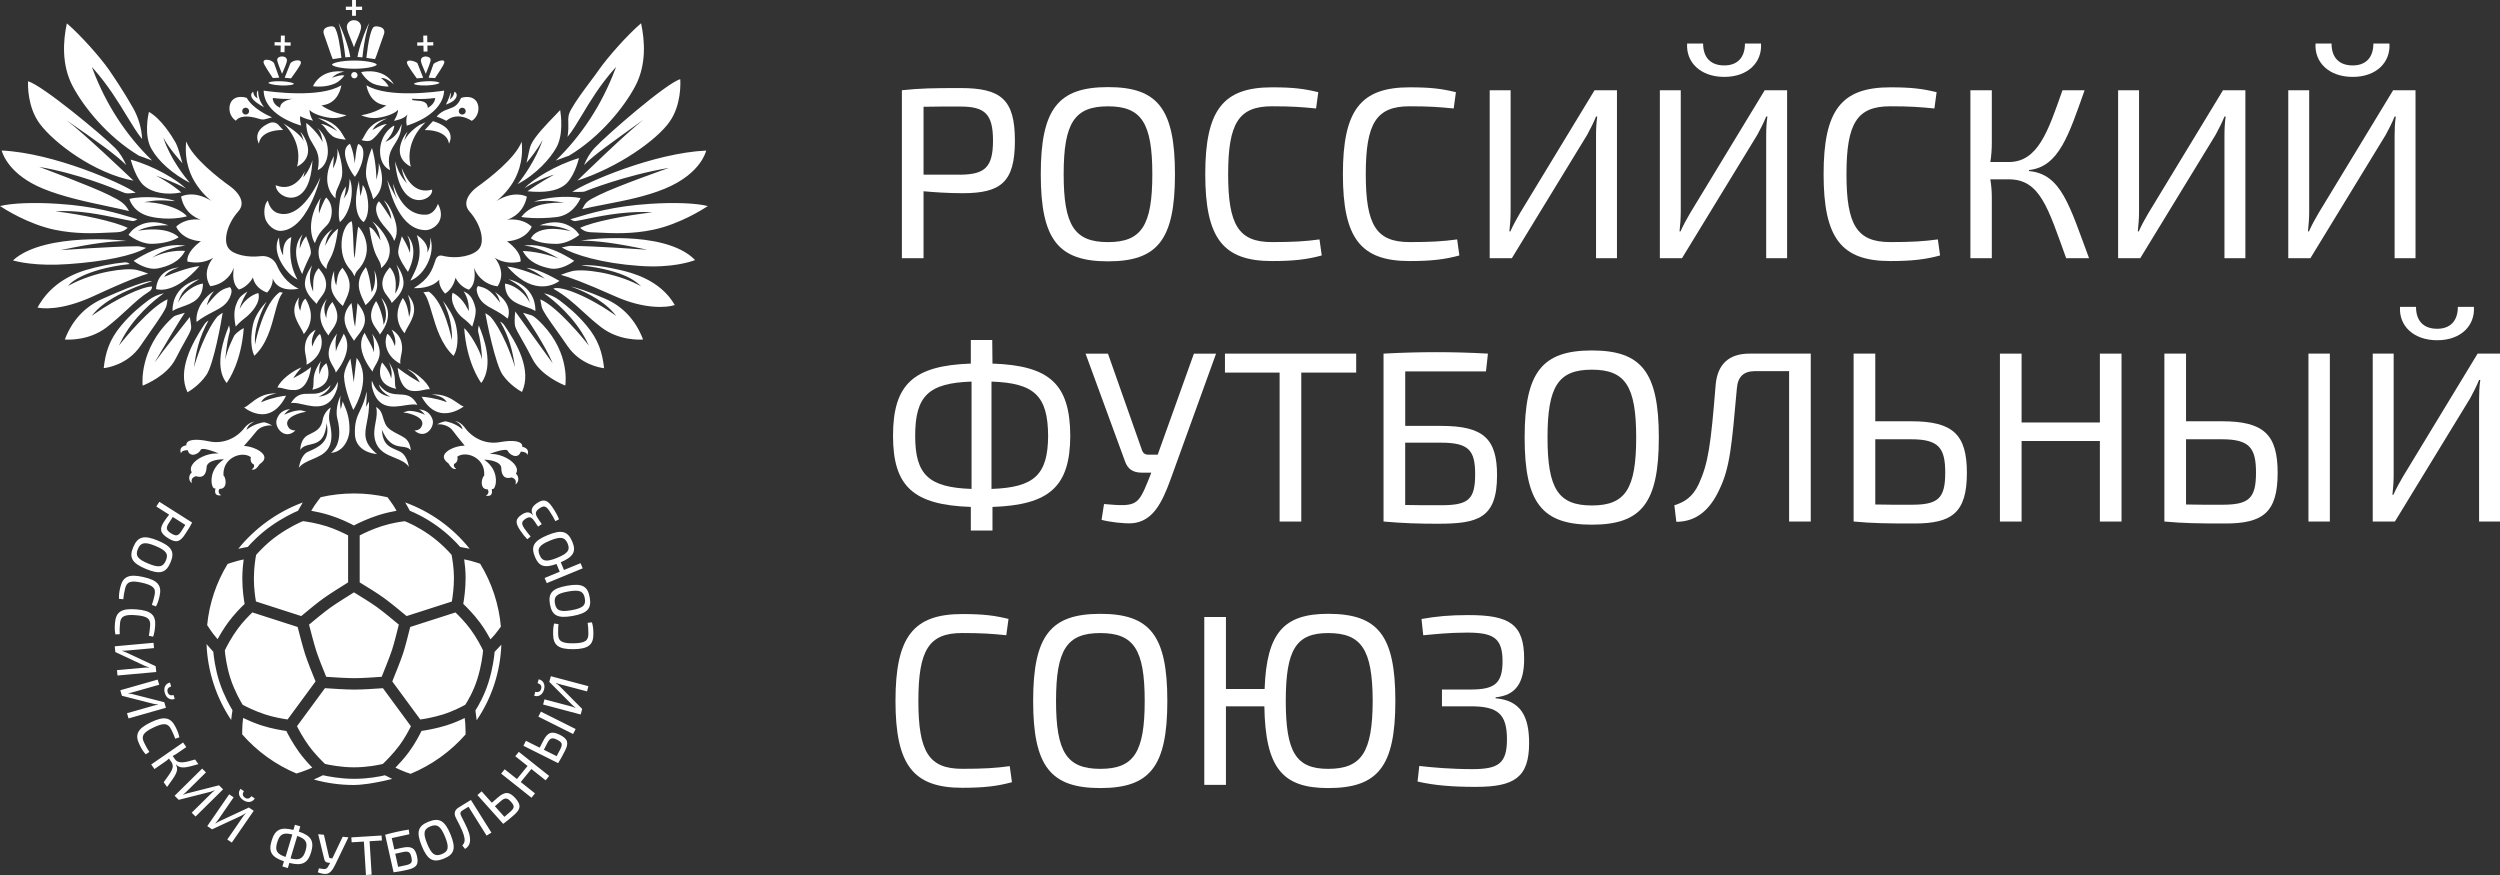
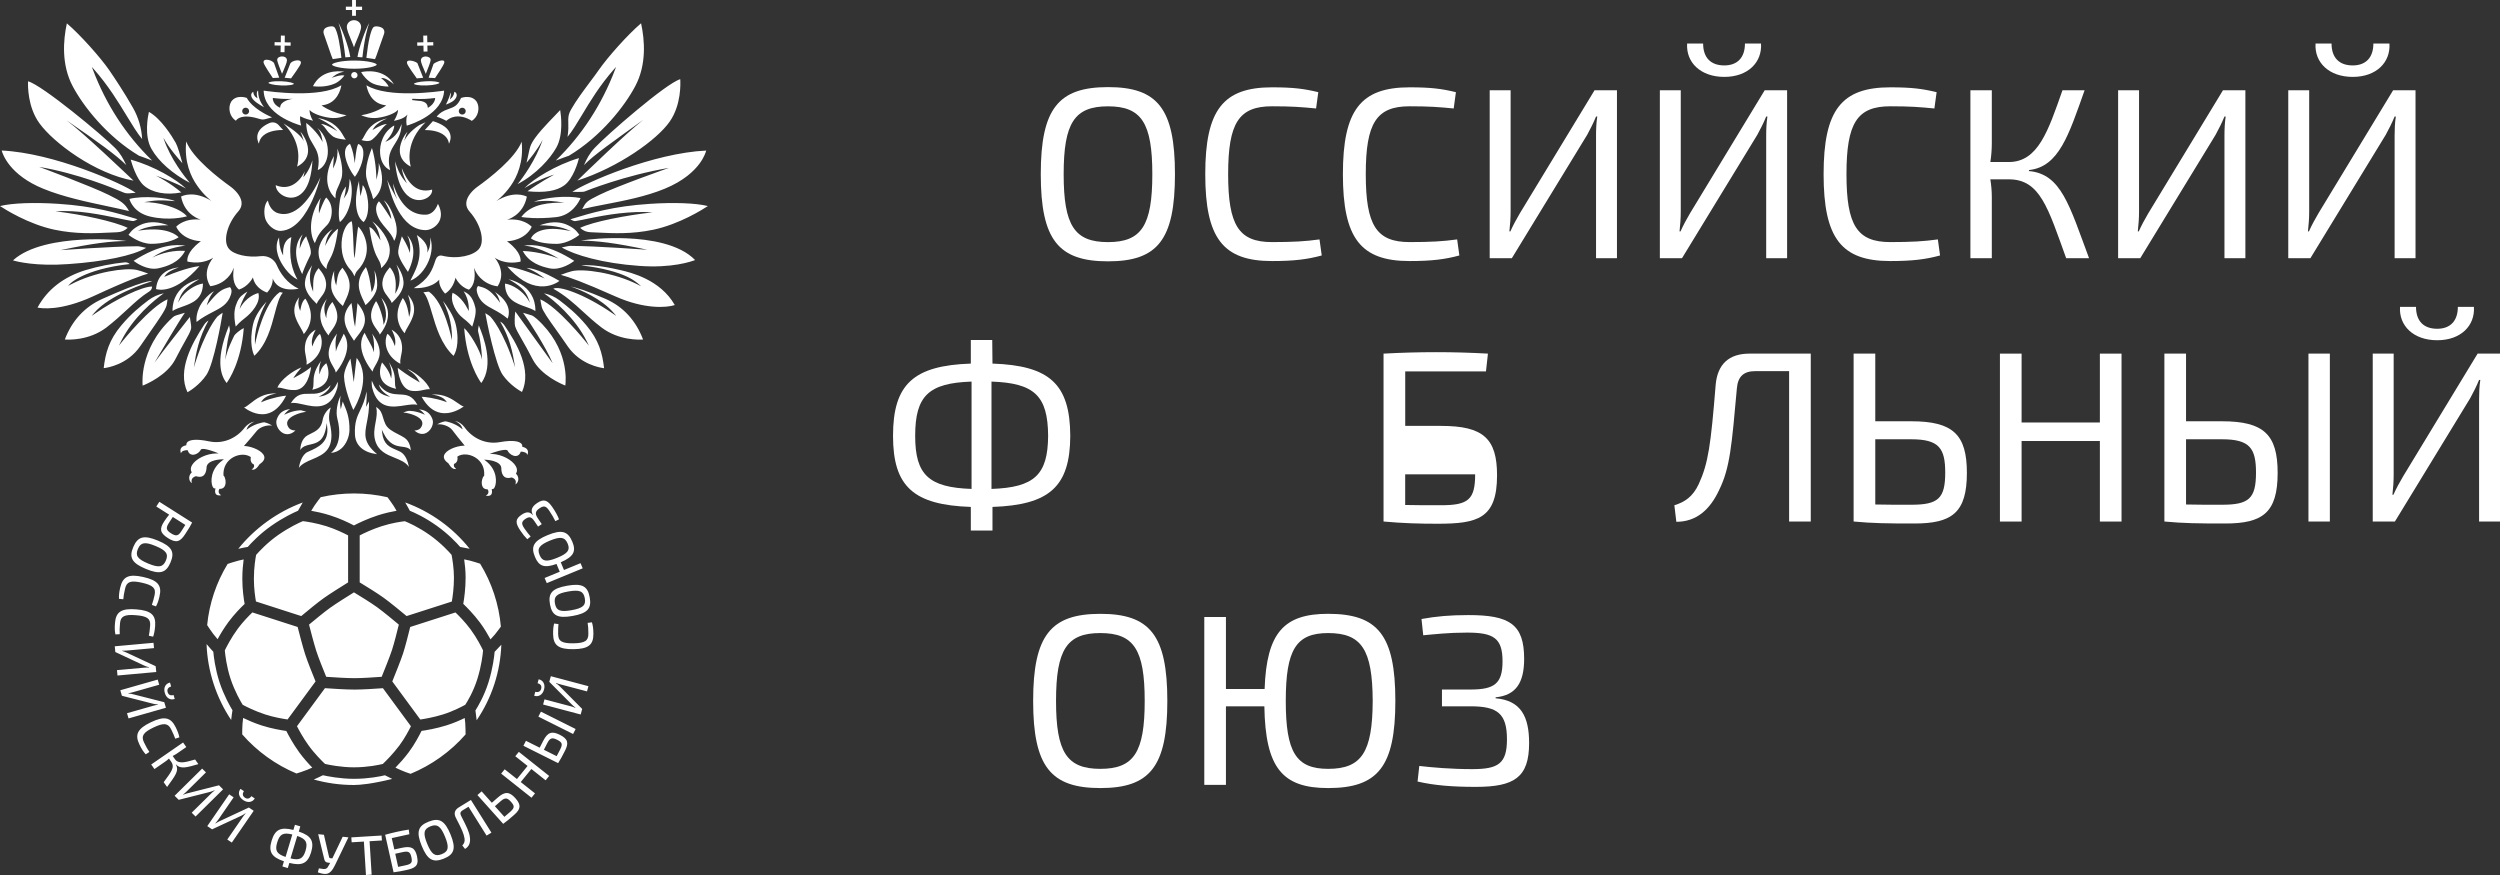
<svg xmlns="http://www.w3.org/2000/svg" width="200" height="70" viewBox="0 0 200 70" fill="none">
  <rect x="0" y="0" width="200" height="70" fill="#333333" stroke="none" />
  <g clip-path="url(#clip0_1_17308)">
-     <path d="M81.192 11.25C81.192 14.56 80.09 15.456 77.016 15.456C75.835 15.456 74.733 15.378 73.883 15.3V20.654H72.151V7.219C73.627 7.063 74.634 7.044 76.839 7.044C80.09 7.044 81.192 7.961 81.192 11.25ZM76.8 13.977C78.768 13.957 79.44 13.412 79.44 11.25C79.44 9.087 78.771 8.523 76.8 8.523C75.658 8.523 74.654 8.523 73.883 8.542V13.974H76.8V13.977Z" fill="white" />
    <path d="M93.997 13.938C93.997 19.194 92.599 20.907 88.64 20.907C84.68 20.907 83.262 19.194 83.262 13.938C83.262 8.681 84.68 6.969 88.64 6.969C92.599 6.966 93.997 8.681 93.997 13.938ZM85.093 13.938C85.093 18.046 85.959 19.369 88.64 19.369C91.32 19.369 92.186 18.046 92.186 13.938C92.186 9.829 91.317 8.506 88.64 8.506C85.959 8.506 85.093 9.829 85.093 13.938Z" fill="white" />
    <path d="M105.463 7.375L105.286 8.678C104.105 8.562 103.337 8.503 101.759 8.503C99.099 8.503 98.252 9.846 98.252 13.935C98.252 18.024 99.099 19.367 101.759 19.367C103.432 19.367 104.459 19.308 105.561 19.153L105.739 20.437C104.597 20.748 103.534 20.884 101.759 20.884C97.839 20.884 96.421 19.055 96.421 13.935C96.421 8.815 97.839 6.986 101.759 6.986C103.472 6.986 104.338 7.102 105.463 7.375Z" fill="white" />
    <path d="M116.473 7.375L116.296 8.678C115.115 8.562 114.347 8.503 112.769 8.503C110.109 8.503 109.262 9.846 109.262 13.935C109.262 18.024 110.109 19.367 112.769 19.367C114.443 19.367 115.469 19.308 116.572 19.153L116.749 20.437C115.607 20.748 114.544 20.884 112.769 20.884C108.849 20.884 107.432 19.055 107.432 13.935C107.432 8.815 108.849 6.986 112.769 6.986C114.485 6.986 115.351 7.102 116.473 7.375Z" fill="white" />
    <path d="M127.683 20.654V10.861C127.683 10.355 127.703 9.829 127.782 9.323H127.683C127.486 9.81 127.211 10.355 126.975 10.783L120.948 20.654H119.176V7.219H120.849V16.915C120.849 17.46 120.81 17.985 120.751 18.51H120.83C121.046 18.024 121.322 17.518 121.597 17.051L127.565 7.219H129.357V20.654H127.683Z" fill="white" />
    <path d="M141.295 20.654V10.861C141.295 10.355 141.315 9.829 141.394 9.323H141.295C141.098 9.81 140.823 10.355 140.586 10.783L134.56 20.654H132.788V7.219H134.461V16.915C134.461 17.46 134.422 17.985 134.363 18.51H134.441C134.658 18.024 134.934 17.518 135.209 17.051L141.177 7.219H142.968V20.654H141.295ZM140.882 3.483C140.98 4.981 139.838 6.152 137.946 6.152C136.036 6.152 134.872 4.984 134.97 3.483H136.25C136.25 4.612 136.86 5.234 137.943 5.234C138.986 5.234 139.596 4.612 139.596 3.483H140.882Z" fill="white" />
    <path d="M154.929 7.375L154.752 8.678C153.571 8.562 152.803 8.503 151.225 8.503C148.565 8.503 147.718 9.846 147.718 13.935C147.718 18.024 148.565 19.367 151.225 19.367C152.899 19.367 153.925 19.308 155.028 19.153L155.205 20.437C154.063 20.748 153 20.884 151.225 20.884C147.305 20.884 145.888 19.055 145.888 13.935C145.888 8.815 147.305 6.986 151.225 6.986C152.938 6.986 153.804 7.102 154.929 7.375Z" fill="white" />
    <path d="M162.317 13.685C164.899 13.918 165.549 16.431 167.124 20.654H165.293C163.836 16.623 163.206 14.346 160.703 14.346H159.227C159.305 14.833 159.345 15.3 159.345 15.767V20.654H157.632V7.219H159.345V11.425C159.345 11.97 159.305 12.476 159.227 12.962H160.703C163.046 12.962 163.856 10.469 164.998 7.219H166.769C165.509 10.763 164.722 13.351 162.317 13.604V13.685Z" fill="white" />
    <path d="M177.957 20.654V10.861C177.957 10.355 177.977 9.829 178.055 9.323H177.957C177.76 9.81 177.484 10.355 177.248 10.783L171.221 20.654H169.449V7.219H171.123V16.915C171.123 17.46 171.083 17.985 171.024 18.51H171.103C171.32 18.024 171.595 17.518 171.871 17.051L177.839 7.219H179.63V20.654H177.957Z" fill="white" />
    <path d="M191.569 20.654V10.861C191.569 10.355 191.588 9.829 191.667 9.323H191.569C191.372 9.81 191.096 10.355 190.86 10.783L184.833 20.654H183.061V7.219H184.735V16.915C184.735 17.46 184.695 17.985 184.636 18.51H184.715C184.931 18.024 185.207 17.518 185.483 17.051L191.451 7.219H193.242V20.654H191.569ZM191.155 3.483C191.254 4.981 190.112 6.152 188.219 6.152C186.31 6.152 185.145 4.984 185.244 3.483H186.523C186.523 4.612 187.134 5.234 188.216 5.234C189.26 5.234 189.87 4.612 189.87 3.483H191.155Z" fill="white" />
    <path d="M79.398 40.554V42.441H77.666V40.554C73.096 40.398 71.442 38.939 71.442 34.869C71.442 30.722 73.096 29.243 77.666 29.087V27.2H79.379L79.398 29.087C83.968 29.243 85.602 30.722 85.622 34.869C85.605 38.919 83.968 40.398 79.398 40.554ZM77.725 39.114V30.527C74.297 30.644 73.214 31.656 73.214 34.869C73.214 37.986 74.297 38.997 77.725 39.114ZM79.319 39.114C82.748 38.997 83.83 37.986 83.85 34.869C83.83 31.656 82.748 30.644 79.319 30.527V39.114Z" fill="white" />
-     <path d="M93.623 38.413C92.954 40.223 92.225 41.724 90.569 41.861C89.9 41.899 88.777 41.763 88.125 41.588L88.322 40.323C90.923 40.557 91.041 40.44 91.868 38.416L92.104 37.813H91.356C90.628 37.813 90.215 37.521 89.998 36.899L86.845 28.292H88.637L91.376 36.062C91.455 36.256 91.612 36.373 91.829 36.373H92.616L95.513 28.292H97.285L93.623 38.413Z" fill="white" />
-     <path d="M104.102 29.807V41.724H102.369V29.807H97.996V28.29H108.495V29.807H104.102Z" fill="white" />
-     <path d="M115.292 34.072C118.661 34.072 119.764 35.083 119.764 38.024C119.764 41.491 118.209 41.899 114.997 41.899C113.54 41.899 112.238 41.861 110.722 41.724H110.683V28.29C112.1 28.212 113.501 28.173 114.898 28.173C116.276 28.173 117.657 28.212 119.035 28.29L118.878 29.71H112.418V34.072H115.292ZM118.012 37.947C118.012 36.059 117.539 35.414 115.292 35.414H112.415V40.398C113.163 40.418 114.148 40.418 115.292 40.418C117.46 40.418 118.012 39.97 118.012 37.947Z" fill="white" />
-     <path d="M132.706 35.006C132.706 40.262 131.308 41.974 127.349 41.974C123.389 41.974 121.971 40.262 121.971 35.006C121.971 29.749 123.389 28.037 127.349 28.037C131.308 28.037 132.706 29.749 132.706 35.006ZM123.802 35.006C123.802 39.114 124.669 40.437 127.349 40.437C130.029 40.437 130.895 39.114 130.895 35.006C130.895 30.897 130.029 29.574 127.349 29.574C124.669 29.574 123.802 30.897 123.802 35.006Z" fill="white" />
+     <path d="M115.292 34.072C118.661 34.072 119.764 35.083 119.764 38.024C119.764 41.491 118.209 41.899 114.997 41.899C113.54 41.899 112.238 41.861 110.722 41.724H110.683V28.29C112.1 28.212 113.501 28.173 114.898 28.173C116.276 28.173 117.657 28.212 119.035 28.29L118.878 29.71H112.418V34.072H115.292ZM118.012 37.947H112.415V40.398C113.163 40.418 114.148 40.418 115.292 40.418C117.46 40.418 118.012 39.97 118.012 37.947Z" fill="white" />
    <path d="M144.861 41.724H143.129V29.691H140.409C139.504 29.691 139.031 30.119 138.952 31.053C138.539 35.628 138.401 37.438 137.535 39.192C136.787 40.807 135.684 41.744 134.107 41.744L133.949 40.42C134.776 40.168 135.426 39.739 135.898 38.728C136.666 37.054 136.863 35.611 137.257 30.744C137.414 29.129 138.32 28.29 139.956 28.29H144.861V41.724Z" fill="white" />
    <path d="M152.899 33.702C156.248 33.702 157.351 34.772 157.351 37.83C157.351 41.004 156.17 41.88 153.155 41.88C150.891 41.88 149.825 41.861 148.329 41.724H148.289V28.29H150.022V33.702H152.899ZM155.618 37.81C155.618 35.864 155.126 35.142 152.899 35.142H150.022V40.359C150.79 40.379 151.754 40.379 152.899 40.379C155.047 40.379 155.618 39.892 155.618 37.81Z" fill="white" />
    <path d="M169.722 41.724H167.99V35.281H161.727V41.724H159.994V28.29H161.727V33.799H167.99V28.29H169.722V41.724Z" fill="white" />
    <path d="M177.76 33.702C181.11 33.702 182.212 34.772 182.212 37.83C182.212 41.004 181.031 41.88 178.016 41.88C175.752 41.88 174.686 41.861 173.19 41.724H173.151V28.29H174.883V33.702H177.76ZM180.48 37.81C180.48 35.864 179.987 35.142 177.76 35.142H174.883V40.359C175.651 40.379 176.615 40.379 177.76 40.379C179.909 40.379 180.48 39.892 180.48 37.81ZM186.388 41.724H184.676V28.29H186.388V41.724Z" fill="white" />
    <path d="M198.327 41.724V31.931C198.327 31.425 198.346 30.9 198.425 30.394H198.327C198.13 30.88 197.854 31.425 197.618 31.853L191.591 41.724H189.819V28.29H191.493V37.986C191.493 38.53 191.453 39.056 191.394 39.581H191.473C191.69 39.095 191.965 38.589 192.241 38.122L198.209 28.29H200V41.724H198.327ZM197.913 24.551C198.012 26.049 196.87 27.219 194.977 27.219C193.068 27.219 191.903 26.052 192.002 24.551H193.281C193.281 25.68 193.892 26.302 194.974 26.302C196.018 26.302 196.628 25.68 196.628 24.551H197.913Z" fill="white" />
-     <path d="M80.681 49.513L80.503 50.817C79.322 50.7 78.555 50.642 76.977 50.642C74.316 50.642 73.47 51.984 73.47 56.073C73.47 60.162 74.316 61.505 76.977 61.505C78.65 61.505 79.677 61.447 80.779 61.291L80.956 62.575C79.814 62.887 78.751 63.023 76.977 63.023C73.056 63.023 71.639 61.194 71.639 56.073C71.639 50.953 73.056 49.124 76.977 49.124C78.689 49.124 79.556 49.241 80.681 49.513Z" fill="white" />
    <path d="M93.387 56.076C93.387 61.333 91.989 63.045 88.029 63.045C84.07 63.045 82.652 61.333 82.652 56.076C82.652 50.82 84.07 49.107 88.029 49.107C91.986 49.105 93.387 50.817 93.387 56.076ZM84.483 56.076C84.483 60.185 85.349 61.508 88.029 61.508C90.709 61.508 91.576 60.185 91.576 56.076C91.576 51.968 90.709 50.645 88.029 50.645C85.349 50.642 84.483 51.968 84.483 56.076Z" fill="white" />
    <path d="M111.628 56.076C111.628 61.333 110.23 63.045 106.25 63.045C102.586 63.045 101.228 61.43 101.149 56.504H98.075V62.792H96.343V49.358H98.075V55.12H101.169C101.326 50.603 102.724 49.105 106.25 49.105C110.23 49.105 111.628 50.817 111.628 56.076ZM109.817 56.076C109.797 51.968 108.931 50.645 106.25 50.645C103.688 50.645 102.862 51.968 102.862 56.076C102.862 60.185 103.688 61.508 106.25 61.508C108.931 61.508 109.797 60.182 109.817 56.076Z" fill="white" />
    <path d="M121.932 52.707C121.932 54.633 121.263 55.629 119.648 55.784V55.862C121.656 56.037 122.329 57.302 122.329 59.445C122.329 62.211 121.128 62.95 118.054 62.95C116.203 62.95 114.744 62.834 113.405 62.522L113.543 61.277C114.567 61.394 116.066 61.53 117.778 61.53C119.845 61.53 120.557 61.102 120.557 59.153C120.557 57.091 119.809 56.504 117.64 56.504H115.357V55.162H117.64C119.55 55.162 120.203 54.695 120.203 52.904C120.203 51.036 119.474 50.608 117.365 50.608C115.869 50.608 114.704 50.745 113.858 50.822L113.72 49.519C114.921 49.305 115.984 49.207 117.463 49.207C120.768 49.202 121.932 49.941 121.932 52.707Z" fill="white" />
    <path d="M28.264 32.798C28.123 32.479 27.555 31.119 27.522 30.119C27.519 29.691 27.789 29.096 28.034 28.69C28.07 28.857 28.298 30.572 28.301 30.572C28.303 30.572 28.492 28.843 28.534 28.634C29.741 30.188 28.509 32.395 28.264 32.798ZM25.081 30.605C25.078 30.817 25.078 31 24.982 31.178C25.564 31.058 25.955 30.808 26.146 30.438C26.43 29.888 26.18 29.226 26.11 29.057C26.009 29.126 25.733 29.349 25.604 29.805L25.561 29.949C25.561 29.949 25.46 29.46 25.68 28.879C25.086 29.696 25.083 30.216 25.081 30.605ZM24.453 23.083C24.614 23.575 24.929 23.895 25.235 24.206C25.269 24.242 25.305 24.276 25.339 24.312C25.387 24.151 25.508 23.998 25.634 23.834C25.775 23.653 25.933 23.45 26.014 23.208C26.279 22.413 25.784 21.813 25.519 21.488C25.508 21.474 25.5 21.463 25.488 21.451C25.05 21.966 25.052 22.427 25.052 23.116V23.333L24.974 23.13C24.673 22.344 24.802 21.668 24.976 21.221C24.684 21.624 24.228 22.399 24.453 23.083ZM29.071 24.034C29.133 24.165 29.195 24.292 29.243 24.412C29.412 24.267 30.027 23.7 30.151 23.069C30.207 22.814 30.191 22.183 29.951 21.629C30.129 22.68 29.805 23.244 29.788 23.272L29.729 23.372L29.715 23.258C29.603 22.419 29.496 21.86 29.271 21.365C28.351 22.524 28.751 23.361 29.071 24.034ZM28.354 20.651C28.354 20.651 28.309 20.415 28.301 20.142C28.281 19.578 28.225 17.888 28.132 17.696C27.828 17.81 27.567 18.205 27.423 18.758C27.224 19.544 27.263 20.754 28.039 21.585C28.177 21.735 28.301 21.968 28.365 22.108C28.402 21.96 28.469 21.771 28.587 21.652C29.915 20.284 29.212 18.688 28.663 18.13C28.585 18.369 28.461 19.739 28.419 20.209C28.402 20.417 28.354 20.651 28.354 20.651ZM30.708 16.017C31.217 16.806 31.282 17.332 31.285 17.357L31.304 17.535L31.209 17.385C31.203 17.373 30.584 16.384 30.317 16.1C29.808 16.665 30.28 17.474 30.441 17.713C30.576 17.916 30.736 18.102 30.891 18.282C31.166 18.605 31.425 18.911 31.529 19.269C31.647 19.086 31.915 18.522 31.571 17.526C31.391 16.993 31.133 16.364 30.708 16.017ZM29.521 32.112C29.493 32.162 29.4 32.362 29.276 32.554C29.319 32.27 29.361 31.52 29.316 31.322C29.203 32.003 28.998 32.431 28.818 32.809C28.565 33.338 28.349 33.794 28.396 34.775C28.438 35.642 29.082 36.206 30.165 36.334C29.04 35.392 29.164 34.747 29.35 33.785C29.442 33.316 29.544 32.787 29.521 32.112ZM26.475 36.231C26.805 36.209 27.094 36.081 27.344 35.848C27.704 35.509 27.946 34.942 27.957 34.408C27.98 33.413 27.704 32.787 27.524 32.373C27.482 32.276 27.446 32.192 27.418 32.115C27.412 32.115 27.266 32.737 27.266 32.737C27.266 32.737 27.139 32.245 27.254 31.648C26.976 32.198 26.852 32.971 26.985 33.477C27.283 34.619 27.103 35.328 26.895 35.72C26.751 35.987 26.585 36.148 26.475 36.231ZM23.267 32.256C23.334 32.237 23.407 32.231 23.486 32.231C23.703 32.231 23.964 32.29 24.248 32.354C25.204 32.568 26.394 32.832 26.951 31.147C27.007 30.978 27.035 30.747 27.029 30.538C27.018 30.564 27.004 30.588 26.99 30.616C26.821 30.961 26.537 31.542 25.722 31.7L25.48 31.748L25.696 31.625C26.234 31.322 26.399 31.008 26.447 30.811C25.843 31.52 25.269 31.511 24.757 31.503C24.209 31.5 23.733 31.492 23.267 32.256ZM30.508 23.825C30.514 23.837 30.52 23.85 30.525 23.861C30.728 24.326 31.068 25.104 30.75 25.843L30.686 25.991L30.671 25.83C30.629 25.315 30.311 24.384 30.084 24.087C29.338 25.262 29.805 25.902 30.145 26.369C30.252 26.513 30.345 26.641 30.387 26.766C31.566 25.254 30.866 24.245 30.508 23.825ZM31.116 28.982C31.248 29.29 31.375 29.705 31.318 30.094L31.293 30.283L31.242 30.099C31.107 29.624 30.694 29.14 30.562 28.996C30.483 29.185 30.255 29.83 30.531 30.366C30.722 30.736 31.113 30.983 31.695 31.106C31.599 30.93 31.599 30.744 31.597 30.533C31.588 30.172 31.585 29.699 31.116 28.982ZM29.549 18.163C29.78 19.878 30.07 20.392 30.261 20.734C30.382 20.951 30.472 21.112 30.497 21.451C30.899 21.082 31.166 20.693 31.183 20.045C31.206 19.169 30.342 18.088 29.777 17.71C29.786 17.718 29.791 17.729 29.8 17.738C29.999 17.98 30.25 18.277 30.401 19.025L30.447 19.241L30.267 18.952C30.07 18.636 29.831 18.246 29.549 18.163ZM30.036 29.221C30.334 28.712 30.733 28.031 29.769 26.697C29.988 27.244 29.912 28.134 29.918 28.19C29.817 27.825 29.67 27.564 29.502 27.264C29.395 27.072 29.282 26.872 29.17 26.622C28.796 27.192 28.793 27.892 29.167 28.707C29.386 29.19 29.681 29.574 29.811 29.732C29.833 29.568 29.929 29.404 30.036 29.221ZM26.92 22.666L26.897 22.836L26.841 22.672C26.833 22.649 26.683 22.194 26.74 21.66C26.481 22.221 26.464 22.878 26.52 23.139C26.644 23.773 27.26 24.337 27.429 24.481C27.477 24.359 27.536 24.234 27.6 24.103C27.924 23.428 28.326 22.588 27.392 21.418C27.128 21.724 27.015 21.93 26.92 22.666ZM32.142 28.165C32.179 27.956 32.308 26.919 31.329 26.377C31.453 26.597 31.684 27.083 31.616 27.542L31.594 27.695L31.538 27.55C31.318 26.975 31.071 26.722 30.992 26.719C30.992 26.719 30.992 26.719 30.989 26.719C30.986 26.719 30.984 26.719 30.981 26.727C30.716 27.294 30.773 28.429 32.027 29.107C32.027 29.087 32.024 29.071 32.024 29.054C32.013 28.857 32.013 28.851 32.072 28.523C32.094 28.431 32.114 28.317 32.142 28.165ZM29.62 15.197C29.701 15.408 29.78 15.611 29.853 15.931C29.957 15.853 30.207 15.633 30.379 15.25C30.573 14.822 30.705 14.099 30.297 13.034C30.311 13.36 30.3 13.601 30.182 14.091L30.115 14.383L30.103 14.085C30.061 12.906 29.839 12.103 29.755 11.836C29.606 12.189 29.116 13.454 29.333 14.316C29.44 14.733 29.535 14.977 29.62 15.197ZM26.861 29.807C26.99 29.649 27.285 29.263 27.505 28.779C27.876 27.964 27.873 27.264 27.499 26.694L27.423 26.866C27.198 27.372 27.015 27.589 26.863 28.128C26.872 28.053 26.866 27.953 26.858 27.839C26.838 27.561 26.813 27.164 26.962 26.683C25.919 28.073 26.329 28.776 26.633 29.293C26.743 29.477 26.838 29.638 26.861 29.807ZM28.509 25.148C28.481 25.404 28.405 26.146 28.405 26.146C28.405 26.146 28.298 25.716 28.261 25.357C28.225 25.001 28.18 24.562 28.121 24.239C27.069 25.368 27.735 26.374 28.225 27.114C28.259 27.164 28.289 27.214 28.32 27.261C28.393 27.142 28.489 27.019 28.59 26.891C29.071 26.277 29.667 25.515 28.599 24.253C28.579 24.498 28.545 24.801 28.509 25.148ZM26.526 26.441C26.866 25.974 27.333 25.335 26.588 24.156C26.304 24.476 26.152 24.823 26.118 25.251L26.099 25.463L26.037 25.257C25.837 24.584 26.011 24.209 26.152 23.909C25.083 25.224 25.919 26.38 26.281 26.836C26.326 26.713 26.422 26.586 26.526 26.441ZM33.509 32.754C33.65 32.815 33.762 32.907 33.889 33.057L33.998 33.185L33.844 33.118C33.228 32.86 32.722 32.854 32.64 32.876C32.477 32.918 32.35 32.965 32.255 33.004C32.648 33.026 33.383 33.227 33.664 33.557C33.838 33.763 33.83 33.999 33.647 34.238C33.517 34.408 33.287 34.438 33.152 34.441C33.602 34.842 33.973 34.717 34.162 34.6C34.516 34.38 34.724 33.888 34.6 33.549C34.423 33.049 34.055 32.782 33.509 32.754ZM32.817 29.693C33.017 29.83 33.264 29.999 33.52 30.472L33.585 30.594L33.464 30.525C32.618 30.047 32.016 29.585 31.816 29.424C31.847 29.796 32.027 31.195 32.992 31.275C33.374 31.308 33.641 31.25 33.877 31.197C34.057 31.158 34.218 31.125 34.389 31.139C34.164 30.514 33.219 29.78 32.598 29.518C32.66 29.585 32.733 29.635 32.817 29.693ZM32.736 25.324L32.724 25.354C32.694 25.018 32.578 24.279 32.224 23.839C31.855 24.442 31.428 25.566 32.367 26.661C32.421 26.5 32.522 26.322 32.64 26.121C33.017 25.468 33.523 24.587 32.632 23.581C32.764 23.923 32.975 24.645 32.736 25.324ZM34.305 20.848C34.572 20.187 34.606 19.525 34.406 18.983C34.44 19.258 34.446 19.667 34.271 20.028L34.187 20.209L34.195 20.012C34.221 19.442 33.591 18.966 33.349 18.805C33.849 20.42 33.397 21.318 32.961 22.188C32.916 22.277 32.871 22.363 32.828 22.452C33.422 22.238 33.993 21.618 34.305 20.848ZM30.978 9.471C29.735 9.751 29.372 10.441 29.144 10.869C29.063 11.022 29.001 11.141 28.916 11.205C29.099 11.264 29.527 11.369 29.777 11.164C30.07 10.925 30.235 10.708 30.399 10.499C30.556 10.296 30.705 10.102 30.953 9.918C30.708 9.927 30.41 10.049 29.926 10.332L29.794 10.41L29.87 10.28C29.997 10.066 30.289 9.763 30.978 9.471ZM31.535 10.038C30.669 10.527 30.345 11.522 30.41 12.298C30.46 12.929 30.756 13.412 31.206 13.61C30.947 12.534 31.251 12.047 31.574 11.536C31.833 11.122 32.103 10.694 32.131 9.915C32.123 9.938 32.111 9.965 32.1 9.988C31.965 10.324 31.718 10.95 30.998 11.272L30.823 11.35L30.953 11.208C31.481 10.624 31.552 10.141 31.535 10.038ZM24.729 36.104L24.614 36.156C24.144 36.37 23.967 37.085 23.905 37.429C24.152 37.096 24.563 36.921 24.991 36.74C25.924 36.343 26.889 35.934 26.371 33.791C26.25 33.29 26.391 32.801 26.464 32.601C26.22 32.734 25.885 33.135 25.812 33.602C25.702 34.286 25.258 34.502 24.83 34.711C24.757 34.747 24.687 34.78 24.616 34.819C24.122 35.083 24.032 35.706 24.017 36.006C24.206 35.703 24.51 35.631 24.83 35.559C25.359 35.436 25.907 35.309 26.096 34.127L26.141 33.846L26.174 34.13C26.338 35.386 25.446 35.784 24.729 36.104ZM31.706 23.342L31.614 23.5L31.633 23.317C31.726 22.413 31.602 21.866 31.189 21.382C31.178 21.393 31.169 21.407 31.158 21.418C30.894 21.741 30.399 22.344 30.663 23.136C30.745 23.378 30.902 23.581 31.043 23.761C31.169 23.925 31.29 24.078 31.338 24.239C31.372 24.203 31.405 24.17 31.442 24.134C31.749 23.823 32.064 23.503 32.224 23.011C32.443 22.338 32.005 21.574 31.715 21.168C31.926 21.679 32.165 22.558 31.706 23.342ZM33.394 32.395C32.975 31.603 32.502 31.581 31.957 31.556C31.448 31.531 30.871 31.506 30.314 30.761C30.348 30.961 30.494 31.284 31.012 31.617L31.22 31.75L30.981 31.689C30.177 31.481 29.929 30.886 29.78 30.53C29.769 30.502 29.757 30.474 29.746 30.45C29.727 30.658 29.741 30.889 29.786 31.061C30.238 32.776 31.442 32.582 32.41 32.426C32.803 32.37 33.149 32.312 33.394 32.395ZM25.187 19.456C25.404 18.889 25.561 18.597 26.16 18.01C26.402 17.771 26.554 17.307 26.54 16.851C26.526 16.42 26.369 16.05 26.093 15.8C25.865 16.092 25.587 16.884 25.584 16.893L25.519 17.082L25.508 16.881C25.508 16.859 25.483 16.415 25.66 15.817C24.563 17.499 24.841 18.883 25.187 19.456ZM32.792 20.234L32.73 20.053C32.581 19.62 32.277 19.111 32.148 18.902C32.128 18.994 32.094 19.111 32.052 19.247C31.954 19.57 31.83 19.973 31.864 20.281C31.912 20.712 32.483 21.535 32.637 21.752C33.436 20.145 32.952 19.233 32.581 18.827C32.741 19.119 32.848 19.544 32.806 20.045L32.792 20.234ZM27.676 14.927C27.674 14.925 27.294 15.361 27.195 16.023C27.018 17.204 27.145 17.646 27.193 17.768C28.059 17.048 28.368 15.197 27.972 14.307C27.969 14.357 27.966 14.405 27.963 14.452C27.935 14.913 27.913 15.278 27.645 15.669L27.494 15.892L27.572 15.636C27.668 15.233 27.665 15.014 27.676 14.927ZM29.015 14.83C28.995 15.027 28.981 15.169 28.888 15.492L28.829 15.694L28.81 15.483C28.784 15.216 28.765 15.055 28.753 14.938C28.731 14.758 28.723 14.674 28.723 14.463C28.447 15.397 28.23 17.146 29.088 17.768C29.383 17.457 29.513 16.826 29.434 16.067C29.375 15.5 29.203 14.994 29.018 14.811L29.015 14.83ZM22.614 34.633C22.808 34.744 23.193 34.861 23.638 34.438C23.506 34.438 23.264 34.416 23.126 34.249C22.932 34.01 22.918 33.771 23.087 33.557C23.362 33.21 24.105 32.985 24.504 32.949C24.408 32.912 24.273 32.868 24.107 32.829C24.023 32.807 23.508 32.832 22.89 33.112L22.735 33.182C22.735 33.182 22.918 32.89 23.221 32.729C22.665 32.771 22.299 33.054 22.133 33.574C22.018 33.93 22.243 34.422 22.614 34.633ZM31.988 12.162C32.033 12.659 32.325 13.051 32.862 13.332C32.75 12.937 32.429 11.33 34.044 9.782L33.574 9.993C33.571 9.996 32.696 10.502 32.325 11.297C32.429 10.927 32.525 10.688 32.598 10.533C32.291 10.886 31.934 11.542 31.988 12.162ZM10.456 12.77C10.538 13.068 10.903 14.302 11.494 14.827C12.158 15.419 13.28 15.631 14.506 15.394C14.298 15.216 13.567 14.613 12.532 14.082L12.467 14.049C12.76 14.138 14.126 14.661 14.877 15.083C14.18 14.394 12.329 13.276 10.456 12.77ZM36.493 7.794C36.549 7.675 36.552 7.561 36.504 7.469C36.471 7.405 36.417 7.361 36.347 7.339C36.347 7.347 36.344 7.355 36.344 7.364C36.33 7.466 36.299 7.683 36.088 7.87L35.987 7.958L36.023 7.828C36.085 7.6 36.071 7.466 36.054 7.403C36.012 7.555 35.9 7.933 35.672 8.37C35.683 8.364 35.694 8.359 35.708 8.356C35.984 8.248 36.361 8.089 36.493 7.794ZM33.343 6.271L33.855 6.224L33.391 5.048C33.276 4.948 32.986 4.845 32.781 4.845C32.716 4.845 32.66 4.856 32.62 4.878C32.559 4.915 32.542 4.984 32.57 5.084C32.615 5.259 33.205 6.088 33.343 6.271ZM33.383 3.658L33.875 3.65L33.886 4.128L34.201 4.122L34.19 3.644L34.665 3.636L34.659 3.372L34.184 3.38L34.176 2.844L33.861 2.849L33.869 3.386L33.377 3.394L33.383 3.658ZM12.031 17.329C13.491 17.665 14.689 17.379 14.959 17.307C14.332 16.57 12.574 16.145 11.531 16.175C12.411 16.017 12.771 15.986 14.005 16.092C13.421 15.814 11.472 15.628 10.352 15.914C10.406 16.106 10.726 17.029 12.031 17.329ZM46.567 9.184C47.197 8.134 47.979 6.827 49.137 5.521L49.284 5.357L49.208 5.56C48.145 8.364 46.556 10.81 44.483 12.823C44.474 12.831 44.466 12.837 44.46 12.845C44.834 12.698 45.484 12.467 45.518 12.456C48.074 10.922 49.975 8.498 50.822 6.888C51.733 5.173 51.581 3.222 51.286 1.862C50.184 2.802 48.614 4.581 47.922 5.571C47.72 5.865 47.47 6.199 47.202 6.555C46.688 7.244 46.103 8.025 45.701 8.734C45.447 9.182 45.453 9.415 45.464 9.799C45.473 10.074 45.484 10.413 45.403 10.95C45.785 10.488 46.151 9.879 46.567 9.184ZM10.304 18.755L10.279 18.788C10.437 18.911 11.21 19.481 12.065 19.506C12.082 19.506 12.096 19.506 12.113 19.506C13.055 19.506 13.907 19.247 14.292 18.98C14.152 18.827 13.401 18.146 11.334 18.416L11.027 18.455L11.314 18.338C12.037 18.043 13.027 18.016 13.468 18.021C12.681 17.738 12.02 17.704 11.41 17.918C10.712 18.196 10.496 18.494 10.304 18.755ZM12.647 21.468C13.345 21.321 14.323 21.015 14.807 20.07C14.551 20.059 13.443 19.984 12.175 20.612C13.122 19.928 14.287 19.717 14.832 19.656C14.129 19.547 12.841 19.497 10.687 20.868C10.889 21.023 11.767 21.643 12.647 21.468ZM34.803 6.246C34.935 6.06 35.497 5.209 35.537 5.037C35.568 4.898 35.511 4.867 35.492 4.856C35.323 4.765 34.831 4.976 34.682 5.118L34.291 6.218L34.803 6.246ZM35.568 8.842C35.694 8.787 35.812 8.745 35.914 8.709C36.333 8.559 36.608 8.456 36.884 7.836C36.999 7.794 37.75 7.567 38.135 8.139C38.276 8.364 38.315 8.678 38.239 8.976C38.166 9.271 37.992 9.515 37.745 9.671C37.638 9.599 37.185 9.312 36.642 9.312C36.341 9.312 36.015 9.401 35.706 9.665C35.61 9.612 35.261 9.429 34.932 9.332C35.011 9.234 35.219 8.998 35.568 8.842ZM36.701 8.89C36.701 9.04 36.825 9.165 36.98 9.165C37.134 9.165 37.258 9.043 37.258 8.89C37.258 8.737 37.131 8.617 36.977 8.617C36.822 8.617 36.701 8.74 36.701 8.89ZM26.506 4.445L26.622 4.731C26.731 4.717 27.1 4.664 27.314 4.626C27.226 3.822 27.035 2.471 26.74 2.163C26.616 2.079 26.47 2.099 26.245 2.146C26.169 2.171 26.104 2.202 26.051 2.235C25.899 2.327 25.837 2.521 25.899 2.699L26.506 4.445ZM21.123 8.576C20.752 8.086 20.66 7.703 20.643 7.244C20.62 7.255 20.603 7.269 20.589 7.291C20.519 7.394 20.539 7.611 20.578 7.767L20.603 7.864L20.519 7.811C20.339 7.7 20.263 7.505 20.263 7.347C20.204 7.369 20.156 7.411 20.128 7.469C20.08 7.561 20.086 7.675 20.139 7.794C20.269 8.086 20.8 8.409 21.123 8.576ZM15.673 38.099L15.684 38.097L15.693 38.099C15.926 38.172 16.112 38.163 16.25 38.069C16.365 37.988 16.509 37.802 16.528 37.368V37.343C16.629 36.762 17.743 36.746 17.791 36.746H17.918L17.813 36.818C16.821 37.521 16.843 38.553 17.003 38.914C17.054 39.025 17.119 39.086 17.178 39.075L17.237 39.061L17.226 39.12C17.183 39.331 17.209 39.478 17.302 39.559C17.408 39.651 17.586 39.639 17.698 39.617C17.597 39.562 17.532 39.492 17.504 39.406C17.459 39.261 17.543 39.133 17.546 39.128L17.558 39.111H17.58C17.583 39.111 17.586 39.111 17.588 39.111C17.805 39.111 17.948 39.011 18.013 38.814C18.109 38.519 17.993 38.127 17.895 38.058L17.878 38.047V38.027C17.841 37.402 18.126 36.874 18.66 36.579C19.132 36.318 19.689 36.309 20.046 36.554L20.069 36.568L20.063 36.593C19.982 37.029 20.28 37.143 20.291 37.149L20.311 37.157L20.316 37.177C20.373 37.366 20.243 37.491 20.128 37.552C20.184 37.577 20.243 37.582 20.305 37.569C20.553 37.513 20.747 37.16 20.75 37.157L20.764 37.143C21.07 36.938 21.197 36.726 21.138 36.509C21.028 36.095 20.232 35.731 19.594 35.681L19.515 35.675L19.568 35.617C19.911 35.228 20.342 34.728 20.527 34.489C20.794 34.144 21.385 33.98 21.768 34.049C21.655 33.969 21.444 33.849 21.143 33.782C21.14 33.782 21.138 33.782 21.135 33.782C21.034 33.782 20.359 33.908 19.833 34.305L19.72 34.389L19.768 34.258C19.872 33.985 20.151 33.819 20.361 33.724C20.063 33.78 19.805 33.935 19.591 34.188C18.896 35.106 17.802 35.536 16.731 35.309C15.572 35.064 15.159 35.228 15.015 35.35C14.939 35.414 14.903 35.495 14.908 35.584L14.911 35.617L14.877 35.625C14.658 35.673 14.517 35.764 14.461 35.898C14.411 36.02 14.439 36.156 14.475 36.262C14.484 36.229 14.501 36.198 14.52 36.173C14.652 36.004 14.973 36.015 14.987 36.017H15.015L15.024 36.045C15.083 36.243 15.204 36.356 15.378 36.376C15.614 36.404 15.904 36.245 16.042 36.015C16.05 35.981 16.07 35.956 16.104 35.94C16.331 35.817 17.209 36.159 17.307 36.198L17.493 36.273L17.29 36.276C16.531 36.284 15.668 36.698 15.367 37.202C15.246 37.402 15.232 37.591 15.327 37.763L15.341 37.791L15.319 37.813C15.178 37.938 15.108 38.141 15.145 38.333C15.17 38.469 15.243 38.583 15.355 38.653C15.31 38.522 15.313 38.408 15.364 38.313C15.457 38.138 15.665 38.102 15.673 38.099ZM34.448 4.84C34.468 4.717 34.403 4.642 34.344 4.601C34.268 4.548 34.164 4.517 34.06 4.517C33.979 4.517 33.9 4.534 33.833 4.567C33.757 4.606 33.667 4.687 33.669 4.842C33.672 4.998 33.849 5.412 33.982 5.712C34.013 5.785 34.041 5.849 34.063 5.907C34.072 5.885 34.08 5.863 34.091 5.84C34.215 5.535 34.42 5.02 34.448 4.84ZM41.454 38.441C41.496 38.252 41.434 38.047 41.297 37.916L41.274 37.894L41.291 37.866C41.389 37.696 41.384 37.507 41.268 37.302C40.984 36.79 40.138 36.348 39.376 36.315L39.176 36.306L39.364 36.24C39.466 36.204 40.352 35.889 40.577 36.02C40.608 36.04 40.627 36.065 40.636 36.098C40.759 36.32 41.021 36.482 41.249 36.482C41.263 36.482 41.274 36.482 41.288 36.479C41.46 36.465 41.586 36.354 41.651 36.159L41.659 36.131H41.687C41.702 36.131 42.022 36.131 42.149 36.304C42.168 36.331 42.182 36.362 42.191 36.395C42.233 36.29 42.264 36.154 42.216 36.031C42.166 35.898 42.028 35.801 41.811 35.748L41.777 35.739L41.78 35.706C41.789 35.617 41.755 35.534 41.682 35.47C41.544 35.345 41.139 35.164 39.969 35.373C38.892 35.564 37.812 35.097 37.145 34.158C36.943 33.899 36.69 33.735 36.392 33.671C36.6 33.771 36.873 33.947 36.968 34.224L37.013 34.355L36.904 34.269C36.372 33.841 35.675 33.696 35.61 33.705C35.309 33.763 35.093 33.877 34.977 33.952C35.365 33.894 35.947 34.077 36.203 34.43C36.38 34.678 36.811 35.209 37.126 35.589L37.176 35.651L37.098 35.653C36.459 35.681 35.652 36.02 35.526 36.432C35.461 36.646 35.579 36.862 35.88 37.077L35.891 37.09C35.894 37.093 36.077 37.452 36.321 37.516C36.383 37.532 36.442 37.527 36.499 37.505C36.383 37.438 36.26 37.307 36.324 37.124L36.33 37.104L36.35 37.099C36.364 37.096 36.665 36.99 36.594 36.551L36.591 36.526L36.614 36.512C36.977 36.279 37.534 36.306 37.998 36.582C38.523 36.896 38.791 37.432 38.732 38.055L38.729 38.074L38.712 38.086C38.611 38.152 38.481 38.541 38.569 38.839C38.628 39.042 38.771 39.147 38.993 39.15H39.016L39.027 39.17C39.03 39.175 39.111 39.306 39.061 39.448C39.03 39.531 38.965 39.6 38.861 39.651C38.974 39.676 39.148 39.695 39.258 39.606C39.353 39.528 39.384 39.384 39.347 39.17L39.339 39.111L39.398 39.125C39.454 39.139 39.522 39.081 39.575 38.972C39.75 38.617 39.806 37.585 38.836 36.851L38.734 36.773L38.861 36.779C38.909 36.782 40.023 36.835 40.104 37.413V37.441C40.11 37.877 40.248 38.066 40.36 38.15C40.495 38.249 40.681 38.266 40.917 38.2L40.925 38.197L40.934 38.2C40.942 38.202 41.147 38.247 41.232 38.419C41.277 38.514 41.277 38.628 41.229 38.758C41.344 38.686 41.423 38.578 41.454 38.441ZM28.022 4.559C27.915 3.805 27.373 2.335 27.083 1.84C27.212 2.204 27.457 3.052 27.628 4.587L28.022 4.559ZM33.118 6.708C33.121 6.763 33.484 6.86 34.145 6.835C34.803 6.81 35.16 6.685 35.157 6.627C35.157 6.624 35.154 6.621 35.149 6.616C35.07 6.544 34.688 6.477 34.133 6.499C33.47 6.524 33.115 6.649 33.118 6.708ZM30.002 4.731L30.117 4.442L30.728 2.699C30.79 2.521 30.725 2.327 30.576 2.235C30.522 2.202 30.455 2.171 30.376 2.146C30.154 2.102 30.008 2.079 29.878 2.171C29.665 2.396 29.462 3.269 29.31 4.628C29.524 4.667 29.892 4.717 30.002 4.731ZM42.196 15.3C43.56 15.439 44.528 15.283 45.149 14.822C45.864 14.293 46.241 12.962 46.319 12.648C44.46 13.193 42.632 14.349 41.952 15.052C43.243 14.257 44.337 13.968 44.337 13.968L44.272 14.004C43.268 14.549 42.452 15.116 42.196 15.3ZM20.249 25.927C19.906 27.486 20.255 28.281 20.35 28.462C21.332 27.55 21.692 26.183 21.981 25.079C22.17 24.362 22.336 23.739 22.625 23.417L22.384 23.367C21.115 24.251 20.48 27.189 20.474 27.219L20.398 27.575L20.392 27.214C20.378 26.008 21.028 24.676 21.323 24.131C21.005 24.473 20.406 25.21 20.249 25.927ZM34.311 23.331L33.872 23.381C34.162 23.706 34.347 24.331 34.558 25.051C34.887 26.169 35.295 27.553 36.282 28.468C36.392 28.309 36.814 27.567 36.471 25.996C36.31 25.271 35.739 24.454 35.438 24.07C35.694 24.643 36.209 25.674 36.153 27.219C36.15 27.189 35.579 24.215 34.311 23.331ZM31.608 12.901C31.768 15.025 32.528 15.686 32.986 15.892C33.52 16.131 34.024 15.959 34.294 15.739C34.496 15.572 34.597 15.364 34.569 15.169C33.141 15.558 32.514 14.313 32.137 13.446C32.176 13.707 32.249 14.018 32.429 14.399L32.559 14.674L32.362 14.444C31.951 13.954 31.723 13.323 31.608 12.901ZM22.564 15.597C22.968 15.859 23.455 15.886 23.857 15.669C24.732 15.2 24.951 13.818 24.993 12.826C24.901 13.148 24.715 13.626 24.377 14.052L24.265 14.194L24.307 14.018C24.338 13.89 24.36 13.788 24.38 13.701C24.181 14.138 23.843 14.574 23.396 14.8C22.98 15.008 22.53 15.014 22.057 14.816C22.063 15.1 22.251 15.394 22.564 15.597ZM35.106 17.771C35.278 17.479 35.402 16.993 35.036 16.306C34.952 16.54 34.679 17.14 34.094 17.173C34.055 17.176 34.015 17.176 33.973 17.176C33.146 17.176 32.092 16.715 31.445 14.685C31.465 14.947 31.535 15.386 31.774 15.945C31.436 15.33 31.124 14.78 30.975 14.383C31.231 15.581 32.044 18.399 34.044 18.41C34.046 18.41 34.046 18.41 34.049 18.41C34.094 18.41 34.139 18.408 34.187 18.399L34.181 18.377L34.193 18.399C34.508 18.346 34.89 18.132 35.106 17.771ZM24.529 29.179C25.817 28.482 25.879 27.317 25.609 26.736C25.606 26.727 25.604 26.727 25.598 26.727C25.516 26.73 25.263 26.991 25.035 27.581L24.979 27.725L24.957 27.573C24.889 27.103 25.128 26.602 25.255 26.374C24.245 26.936 24.375 27.998 24.414 28.212C24.442 28.365 24.462 28.484 24.479 28.576C24.541 28.912 24.541 28.918 24.526 29.121C24.532 29.14 24.529 29.157 24.529 29.179ZM32.173 35.739C32.452 35.776 32.702 35.806 32.865 36.034C32.845 35.784 32.758 35.292 32.367 35.028C32.21 34.922 32.024 34.828 31.847 34.736C31.436 34.525 31.012 34.308 30.829 33.919C30.736 33.721 30.686 33.543 30.638 33.385C30.539 33.054 30.463 32.787 30.087 32.557C30.199 32.96 30.123 33.368 30.044 33.799C29.96 34.255 29.873 34.725 30.011 35.225C30.25 36.087 30.922 36.359 31.571 36.621C32.03 36.807 32.466 36.982 32.713 37.355C32.651 37.01 32.474 36.37 32.013 36.134C31.903 36.078 31.788 36.029 31.678 35.981C31.164 35.762 30.677 35.553 30.57 34.611L30.545 34.375L30.649 34.589C31.138 35.609 31.712 35.681 32.173 35.739ZM26.731 13.298L26.644 13.482L26.655 13.279C26.675 12.931 26.692 12.659 26.712 12.484C25.57 14.574 26.565 15.631 26.838 15.867C26.833 15.417 26.917 15.23 27.046 14.958C27.119 14.8 27.212 14.599 27.308 14.296C27.527 13.593 27.201 12.47 26.996 11.883C27.021 12.225 26.996 12.742 26.731 13.298ZM23.801 22.366C23.416 21.674 23.042 20.665 23.309 18.972C23.134 19.033 22.625 19.294 22.648 20.245L22.651 20.434L22.569 20.265C22.35 19.8 22.324 19.25 22.327 18.991C22.046 19.489 22.119 20.039 22.24 20.426C22.459 21.121 23.103 22.032 23.801 22.366ZM26.602 18.332C26.065 18.661 25.463 19.428 25.483 20.214C25.497 20.818 25.744 21.179 26.113 21.521C26.138 21.201 26.228 21.032 26.352 20.804C26.557 20.426 26.835 19.906 27.049 18.299C26.923 18.363 26.509 18.7 26.141 19.422L26.011 19.675L26.065 19.397C26.144 18.989 26.324 18.63 26.602 18.332ZM41.704 17.36C41.952 17.401 42.942 17.535 44.472 17.373C45.793 17.235 46.345 16.084 46.443 15.845C45.287 15.614 43.544 15.809 42.711 16.139C43.895 15.998 44.264 16.092 45.144 16.206C44.041 16.22 42.539 16.237 41.704 17.36ZM46.328 18.758C46.136 18.497 45.92 18.202 45.222 17.924C44.612 17.71 43.951 17.743 43.164 18.027C43.608 18.021 44.595 18.049 45.318 18.344L45.681 18.491L45.296 18.419C43.032 18.002 42.545 18.908 42.475 19.072C42.869 19.35 43.6 19.508 44.494 19.508C44.517 19.508 44.542 19.508 44.564 19.508C45.417 19.483 46.19 18.913 46.347 18.791L46.328 18.758ZM41.915 19.642C42.466 19.689 43.468 19.95 44.699 20.684C43.299 20.153 42.112 20.087 41.825 20.078C42.309 21.021 43.285 21.324 43.982 21.471C44.862 21.643 45.74 21.026 45.943 20.87C43.901 19.572 42.641 19.55 41.915 19.642ZM37.427 24.74C36.949 23.792 36.361 23.489 36.206 23.422C35.975 24.189 36.552 25.071 37.022 25.435C37.441 25.757 37.68 26.016 37.778 26.13C37.789 26.088 37.806 26.041 37.823 25.988C37.936 25.629 38.124 25.026 38.029 24.618C37.809 23.667 37.413 23.464 37.092 23.305C37.244 23.536 37.508 24.039 37.503 24.723L37.5 24.887L37.427 24.74ZM26.222 12.295C26.279 11.614 26.034 10.763 25.387 10.235C25.584 10.463 25.699 10.694 25.775 11.147L25.812 11.369L25.699 11.172C25.367 10.585 24.704 9.968 24.498 9.835C24.512 10.669 24.777 11.108 25.035 11.53C25.345 12.039 25.637 12.52 25.421 13.61C25.874 13.412 26.169 12.926 26.222 12.295ZM15.96 21.29C15.707 21.312 14.891 21.435 13.26 22.099L13.136 22.149L13.21 22.041C13.426 21.724 13.966 21.507 14.315 21.393C13.676 21.451 12.599 21.757 12.481 23.125C12.684 23.192 14.014 23.511 15.96 21.29ZM21.827 6.243L22.338 6.213L21.928 5.062C21.855 4.909 21.565 4.778 21.34 4.778C21.292 4.778 21.244 4.784 21.205 4.798C21.101 4.834 21.062 4.912 21.093 5.034C21.135 5.209 21.692 6.052 21.827 6.243ZM22.774 6.221L23.286 6.268C23.424 6.085 24.017 5.257 24.062 5.084C24.093 4.965 24.062 4.89 23.964 4.851C23.75 4.77 23.323 4.901 23.224 5.081L22.774 6.221ZM22.445 4.172L22.76 4.178L22.772 3.65L23.247 3.658L23.253 3.394L22.777 3.386L22.786 2.849L22.471 2.844L22.462 3.38L21.97 3.372L21.964 3.636L22.457 3.644L22.445 4.172ZM21.475 6.627C21.472 6.685 21.829 6.81 22.488 6.835C22.769 6.847 23.033 6.835 23.23 6.805C23.463 6.769 23.511 6.719 23.511 6.708C23.514 6.649 23.157 6.527 22.499 6.499C21.841 6.471 21.478 6.569 21.475 6.627ZM22.648 5.71C22.777 5.409 22.954 4.995 22.957 4.84C22.96 4.684 22.87 4.603 22.794 4.564C22.642 4.487 22.417 4.5 22.282 4.595C22.223 4.637 22.159 4.712 22.178 4.834C22.209 5.017 22.414 5.535 22.538 5.843C22.547 5.863 22.555 5.885 22.561 5.901C22.586 5.849 22.617 5.782 22.648 5.71ZM15.181 14.624C14.79 14.16 13.637 12.712 13.097 11.108L13.077 11.027C13.513 11.845 14.315 12.742 14.593 13.062C14.582 13.018 14.568 12.973 14.557 12.929C14.413 12.414 14.216 11.708 14.059 11.428C13.738 10.863 12.897 9.507 11.913 8.948C11.843 9.251 11.511 10.855 12.118 11.914C12.681 12.915 13.817 13.915 15.181 14.624ZM16.925 16.081C15.558 15.23 14.638 15.647 14.484 15.725C14.776 17.243 16.058 17.571 16.073 17.574C14.804 17.432 14.2 18.029 14.095 18.138C14.616 19.222 15.952 19.289 15.966 19.289L16.075 19.292L15.988 19.358C14.914 20.181 14.97 20.804 14.993 20.923C16.284 21.207 17.048 20.617 17.057 20.609C16.115 21.821 16.728 22.758 16.829 22.897C18.154 22.708 18.59 21.682 18.595 21.671L18.702 21.415L18.674 21.691C18.564 22.758 19.04 23.108 19.127 23.164C19.83 22.933 20.181 22.288 20.184 22.283L20.232 22.191L20.257 22.291C20.463 23.08 21.228 23.358 21.371 23.406C21.877 22.858 21.818 22.283 21.815 22.277C22.237 23.35 23.514 23.175 23.896 23.094C22.935 22.661 22.412 21.835 22.139 21.207C21.925 20.715 21.416 20.431 20.87 20.492C19.802 20.623 18.705 20.373 18.322 19.911C17.808 19.331 18.154 17.927 19.065 16.909C19.267 16.684 19.355 16.437 19.324 16.17C19.27 15.681 18.82 15.2 18.418 14.911C17.512 14.263 15.417 12.653 14.897 11.316C14.725 12.951 15.268 14.13 15.766 14.838C16.32 15.642 16.905 16.07 16.925 16.081ZM18.39 8.973C18.317 8.676 18.356 8.362 18.494 8.136C18.699 7.831 19.006 7.753 19.267 7.753C19.501 7.753 19.695 7.814 19.745 7.833C20.179 8.645 21.382 9.223 21.765 9.39C21.534 9.443 21.337 9.498 21.188 9.54C21.022 9.587 20.856 9.546 20.702 9.498C19.355 9.084 18.961 9.515 18.871 9.66C18.632 9.504 18.46 9.262 18.39 8.973ZM19.374 8.89C19.374 9.04 19.498 9.165 19.653 9.165C19.807 9.165 19.931 9.043 19.931 8.89C19.931 8.737 19.807 8.614 19.653 8.614C19.498 8.614 19.374 8.737 19.374 8.89ZM28.312 1.615C28.003 1.615 27.747 1.854 27.747 2.149C27.747 2.382 27.924 2.808 28.081 3.183C28.174 3.402 28.261 3.616 28.317 3.786C28.371 3.614 28.461 3.402 28.554 3.18C28.72 2.788 28.888 2.382 28.888 2.149C28.888 1.854 28.635 1.615 28.323 1.615H28.312ZM26.813 6.674C27.058 6.56 27.336 6.324 27.553 6.049C27.508 6.018 27.257 5.985 26.751 6.154L26.532 6.229L26.712 6.088C27.015 5.846 27.336 5.768 27.55 5.735C27.013 5.657 25.677 5.615 25.035 6.897C25.249 6.924 26.059 7.011 26.813 6.674ZM11.117 12.456C11.182 12.478 11.809 12.701 12.172 12.845C12.163 12.837 12.158 12.831 12.149 12.823C10.077 10.808 8.485 8.364 7.425 5.56L7.349 5.357L7.495 5.521C8.654 6.83 9.48 8.186 10.144 9.279C10.591 10.013 10.982 10.655 11.37 11.125C11.328 10.255 11.075 9.393 10.639 8.626C9.928 7.372 9.126 6.177 8.713 5.576C8.021 4.587 6.449 2.808 5.349 1.868C5.054 3.227 4.905 5.179 5.813 6.894C6.657 8.495 8.555 10.919 11.117 12.456ZM37.306 16.187C37.278 16.451 37.362 16.701 37.565 16.926C38.476 17.943 38.822 19.347 38.304 19.928C37.891 20.426 36.645 20.77 35.36 20.453C35.115 20.392 34.921 20.567 34.853 20.768L34.822 20.862C34.572 21.607 34.333 22.31 33.107 23.05C33.456 23.067 34.448 23.053 35.067 22.449L35.143 22.374L35.135 22.48C35.135 22.485 35.104 22.947 35.607 23.492C35.725 23.422 36.217 23.089 36.417 22.322L36.445 22.216L36.493 22.313C36.496 22.319 36.805 22.944 37.505 23.175C37.593 23.119 38.068 22.764 37.958 21.702L37.93 21.426L38.037 21.682C38.043 21.693 38.478 22.719 39.803 22.908C39.907 22.766 40.523 21.827 39.581 20.615C39.589 20.62 40.349 21.218 41.64 20.932C41.662 20.812 41.718 20.189 40.644 19.367L40.557 19.3L40.666 19.294C40.681 19.294 42.017 19.228 42.537 18.143C42.433 18.035 41.825 17.438 40.56 17.579C40.574 17.576 41.853 17.246 42.149 15.731C41.994 15.653 41.072 15.236 39.708 16.087C39.713 16.084 40.309 15.653 40.866 14.855C41.361 14.146 41.904 12.968 41.732 11.336C41.215 12.673 39.117 14.28 38.211 14.93C37.809 15.214 37.359 15.694 37.306 16.187ZM41.406 14.73C42.931 13.927 44.019 12.673 44.5 11.82C45.093 10.788 44.877 9.184 44.815 8.804C44.714 8.915 44.562 9.076 44.373 9.268C43.746 9.915 42.798 10.894 42.492 11.553C42.393 11.761 42.32 12.111 42.244 12.478C42.205 12.662 42.168 12.848 42.123 13.02C42.374 12.731 42.987 11.986 43.414 11.183C42.874 12.787 41.797 14.266 41.406 14.73ZM28.891 5.768C29.026 6.04 29.417 6.491 29.817 6.677C30.267 6.88 30.82 6.922 31.09 6.927C30.978 6.652 30.669 6.391 30.57 6.316L30.48 6.243H30.596C30.868 6.243 31.285 6.56 31.515 6.752C30.742 5.434 29.178 5.704 28.891 5.768ZM26.563 5.17C26.563 5.287 27.24 5.498 28.351 5.498C29.459 5.498 30.137 5.284 30.137 5.17C30.137 5.056 29.459 4.845 28.351 4.845C27.24 4.842 26.563 5.054 26.563 5.17ZM28.166 1.265H28.475V0.798H28.967V0.534H28.475V0H28.166V0.534H27.668V0.798H28.166V1.265ZM28.992 4.587C29.161 3.052 29.406 2.207 29.535 1.84C29.246 2.335 28.706 3.805 28.599 4.559L28.992 4.587ZM48.434 23.906C46.977 23.267 46.125 23.016 45.642 22.914C46.477 23.203 48.114 23.887 49.104 25.043L49.303 25.276L49.05 25.101C46.682 23.467 44.669 22.838 44.266 23.1C45.245 23.656 45.903 24.256 46.598 24.893C47.053 25.31 47.523 25.741 48.125 26.202C49.511 27.247 51.14 27.183 51.446 27.161C50.861 25.624 49.849 24.529 48.434 23.906ZM42.956 25.521C42.877 25.449 42.644 25.268 42.559 25.238C42.36 25.171 42.236 25.135 42.106 25.099C42.028 25.076 41.946 25.054 41.845 25.021C42.244 25.568 43.695 27.798 44.213 29.062C43.47 28.031 41.578 25.413 41.221 24.918C41.164 25.349 41.156 25.938 41.209 26.099C41.291 26.36 41.471 26.675 41.744 27.15C41.974 27.553 42.261 28.056 42.604 28.729C43.276 30.033 44.93 30.727 45.225 30.844C45.273 30.472 45.535 27.862 42.956 25.521ZM10.684 14.452C10.068 13.879 6.738 10.683 5.321 9.624C7.818 11.341 9.298 12.406 10.099 13.204C10.088 13.182 10.077 13.157 10.065 13.134C9.869 12.729 9.666 12.309 9.208 11.839C8.223 10.835 3.369 6.799 2.244 6.505C2.23 6.81 2.196 8.562 3.167 9.879C4.286 11.416 7.588 13.899 10.684 14.452ZM44.753 24.02C44.396 23.747 43.971 23.556 43.518 23.464C44.292 24.017 45.979 25.377 46.947 27.314L47.115 27.653L46.876 27.356C46.854 27.328 44.629 24.548 43.229 23.948C43.248 24.084 43.296 24.384 43.333 24.534C43.409 24.87 43.884 25.535 44.483 26.374C44.767 26.775 45.09 27.225 45.417 27.706C46.429 29.171 48.032 29.421 48.327 29.457C48.192 28.248 47.897 27.2 46.918 26.038C46.139 25.107 45.447 24.554 44.753 24.02ZM49.655 21.613C47.799 21.179 46.885 21.187 46.499 21.235C48.296 21.429 49.441 21.807 50.091 22.099C50.833 22.43 51.283 22.897 51.283 22.897L51.072 22.788C49.135 21.796 46.632 21.479 45.757 21.693C45.473 21.763 45.225 21.855 44.986 21.944C44.944 21.957 44.905 21.974 44.862 21.988C45.554 22.18 46.615 22.549 49.253 23.723C51.556 24.745 53.325 24.623 53.983 24.404C52.816 22.352 50.437 21.796 49.655 21.613ZM46.466 19.247C47.768 19.269 49.137 19.414 51.795 19.981C51.753 19.978 47.695 19.683 45.661 19.67C45.658 19.67 45.656 19.67 45.65 19.67C45.574 19.67 45.498 19.678 45.419 19.695L44.941 19.795C45.937 20.392 48.201 21.068 51.137 21.271C53.761 21.465 55.31 20.921 55.608 20.804C54.36 19.508 51.955 19.141 50.144 19.066C48.513 18.997 47.059 19.144 46.466 19.247ZM47.579 11.825C47.132 12.303 46.938 12.726 46.752 13.137C46.741 13.162 46.73 13.184 46.721 13.209C47.503 12.395 49.005 11.361 51.463 9.585C50.088 10.66 46.854 13.802 46.19 14.446C49.464 13.393 52.557 11.194 53.575 9.729C54.514 8.389 54.441 6.638 54.419 6.335C53.3 6.655 48.538 10.799 47.579 11.825ZM11.857 21.888C11.815 21.874 11.775 21.857 11.733 21.843C11.491 21.757 11.244 21.668 10.957 21.599C10.079 21.39 7.579 21.741 5.653 22.764L5.445 22.875L5.605 22.702C5.616 22.691 5.889 22.399 6.629 22.057C7.295 21.749 8.485 21.337 10.378 21.123L10.375 21.121C10.268 21.023 10.127 20.973 9.984 20.987C8.98 21.084 7.835 21.312 6.845 21.61C5.079 22.155 3.785 23.161 3.001 24.607C3.288 24.668 4.84 24.912 7.484 23.689C10.383 22.346 11.379 22.024 11.857 21.888ZM8.803 18.605C9 18.594 9.188 18.585 9.368 18.58C9.714 18.566 9.97 18.46 10.217 18.23C9.174 17.724 6.533 17.146 4.427 16.907C6.212 16.781 8.097 17.176 9.475 17.465C9.897 17.554 10.262 17.629 10.563 17.679C10.653 17.693 10.749 17.677 10.833 17.632L10.999 17.54L10.799 17.479C9.348 17.04 7.543 16.492 4.654 16.306C2.7 16.178 0.973 16.245 0 16.484C0.388 16.74 2.264 17.93 4.345 18.374C6.083 18.741 7.591 18.666 8.803 18.605ZM5.484 21.126C8.35 20.929 10.656 20.445 11.694 19.828L11.216 19.725C11.137 19.709 11.058 19.7 10.979 19.7C10.977 19.7 10.974 19.7 10.974 19.7C8.94 19.717 4.882 20.009 4.84 20.012C7.467 19.45 8.839 19.303 10.13 19.278C9.525 19.192 8.125 19.086 6.525 19.175C4.73 19.275 2.331 19.645 1.038 20.831C1.361 20.929 2.891 21.318 5.484 21.126ZM3.459 15.097C5.026 15.745 7.028 16.17 8.637 16.509C9.255 16.64 9.84 16.765 10.324 16.884C9.989 16.278 9.697 16.089 8.718 15.603C7.278 14.888 3.172 13.365 3.13 13.351C6.224 13.877 9.064 15.047 9.863 15.392C10.009 15.456 10.169 15.48 10.324 15.467C10.425 15.458 10.698 15.433 10.856 15.422C9.793 14.683 4.328 12.236 0.135 12.042C0.217 12.348 0.776 14.002 3.459 15.097ZM10.195 24.743C10.802 24.181 11.325 23.698 11.95 23.311C12.065 23.239 12.141 23.125 12.158 23C12.161 22.972 12.163 22.947 12.169 22.922C12.166 22.922 12.163 22.922 12.161 22.922C11.373 22.922 9.345 23.881 7.582 25.099L7.329 25.274L7.529 25.04C8.805 23.547 11.761 22.625 12.163 22.505C12.062 22.463 11.48 22.436 8.198 23.906C6.778 24.543 5.763 25.638 5.186 27.161C5.493 27.183 7.124 27.25 8.51 26.202C9.171 25.688 9.714 25.187 10.195 24.743ZM11.412 30.85C11.716 30.73 13.359 30.035 14.031 28.734C14.36 28.09 14.616 27.631 14.804 27.297C15.049 26.864 15.195 26.6 15.28 26.33C15.325 26.188 15.268 25.852 15.209 25.496C15.201 25.449 15.192 25.404 15.187 25.357C14.855 25.796 13.089 28.003 12.355 29.021C12.855 28.17 14.371 25.596 14.79 25.021C14.689 25.051 14.607 25.076 14.526 25.099C14.396 25.135 14.273 25.171 14.073 25.238C13.98 25.268 13.893 25.318 13.825 25.382C12.374 26.697 11.798 28.128 11.57 29.096C11.356 29.991 11.396 30.666 11.412 30.85ZM11.213 27.703C11.488 27.294 11.761 26.908 12.023 26.533C12.706 25.557 13.246 24.784 13.328 24.426C13.361 24.281 13.387 24.056 13.401 23.945C12 24.543 9.773 27.325 9.75 27.353L9.511 27.65L9.68 27.311C10.648 25.374 12.335 24.012 13.108 23.461C12.653 23.556 12.231 23.745 11.874 24.017C11.176 24.548 10.487 25.104 9.705 26.032C8.727 27.194 8.431 28.242 8.296 29.452C8.597 29.421 10.2 29.168 11.213 27.703ZM16.343 25.96C15.361 27.453 14.157 29.635 15.001 31.381C15.178 31.281 15.969 30.8 16.514 29.991C17.102 29.129 17.723 25.624 17.813 25.021C17.805 25.026 17.799 25.032 17.791 25.035C17.673 25.112 17.479 25.24 17.394 25.321C17.389 25.329 16.416 26.369 15.507 29.399C15.679 28.22 15.898 27.041 16.68 25.64C16.545 25.718 16.43 25.83 16.343 25.96ZM22.684 9.877C24.186 11.397 23.877 12.94 23.767 13.329C24.304 13.048 24.597 12.656 24.642 12.159C24.695 11.539 24.341 10.883 24.032 10.53C24.105 10.683 24.2 10.925 24.304 11.294C24.04 10.735 23.148 10.177 22.684 9.877ZM18.73 26.869C18.598 27.153 18.151 28.009 18.027 28.785C18.027 28.773 18.1 27.545 18.381 26.524C18.41 26.424 18.365 26.188 18.328 26.03C17.071 29.104 17.822 30.238 18.131 30.641C18.32 30.383 19.307 28.912 19.501 26.244C19.172 26.405 18.789 26.75 18.747 26.841L18.73 26.869ZM28.661 11.511C28.554 11.694 28.492 12.075 28.416 12.74L28.379 13.059L28.337 12.74C28.253 12.109 28.09 11.711 28 11.503C27.794 11.603 27.668 11.775 27.62 12.014C27.479 12.729 28.084 13.804 28.393 14.146C28.841 13.551 29.206 12.509 29.023 11.917C28.959 11.714 28.838 11.578 28.661 11.511ZM27.471 10.869C27.215 10.424 26.799 9.696 25.426 9.44C25.764 9.604 26.391 9.924 26.751 10.268L26.996 10.505L26.703 10.332C26.22 10.049 25.924 9.927 25.68 9.918C25.907 10.082 25.994 10.204 26.093 10.346C26.191 10.488 26.304 10.646 26.599 10.888C26.849 11.091 27.404 11.152 27.671 11.169C27.6 11.094 27.541 10.991 27.471 10.869ZM20.614 10.727C20.524 11.05 20.634 11.344 20.71 11.494C20.747 11.236 20.865 11.022 21.059 10.849C21.545 10.421 22.372 10.396 22.648 10.399L22.279 9.996C22.097 9.796 21.807 9.735 21.557 9.843C21.034 10.074 20.716 10.368 20.614 10.727ZM17.124 23.294C16.987 23.367 16.852 23.461 16.722 23.578C15.653 24.545 15.693 25.502 15.727 25.755C16.174 25.399 16.615 25.174 17.003 24.971C17.684 24.62 18.224 24.345 18.471 23.578C18.578 23.244 18.502 23.086 18.398 22.969C17.768 23.128 17.487 23.272 16.666 24.273L16.534 24.434L16.599 24.234C16.745 23.773 16.973 23.464 17.124 23.294ZM35.919 11.497C36.001 11.339 36.119 11.019 35.998 10.677C35.849 10.252 35.391 9.921 34.634 9.69L33.982 10.405C33.998 10.405 34.018 10.405 34.038 10.405C34.361 10.405 35.115 10.452 35.573 10.855C35.767 11.022 35.883 11.239 35.919 11.497ZM19.31 23.672C19.073 23.875 18.846 24.359 18.781 24.796C18.71 25.221 18.775 25.757 18.857 26.124C18.955 26.01 19.194 25.752 19.61 25.432C20.114 25.046 20.89 24.195 20.668 23.439C20.491 23.489 19.661 23.747 19.169 24.72C19.296 24.134 19.65 23.567 19.796 23.325C19.577 23.456 19.484 23.522 19.31 23.672ZM37.134 26.252C37.331 28.918 38.313 30.383 38.501 30.641C39.561 29.212 38.675 26.928 38.304 26.03C38.268 26.191 38.223 26.427 38.251 26.527C38.532 27.547 38.566 28.779 38.566 28.793C38.442 28.031 37.511 26.536 37.134 26.252ZM22.119 31.481C21.121 31.411 20.463 31.931 20.015 32.284C19.819 32.44 19.661 32.562 19.526 32.598C19.765 32.779 20.505 33.268 21.306 33.11C21.933 32.985 22.468 32.495 22.89 31.656C22.668 31.662 21.793 31.803 21 32.137L20.879 32.187L20.949 32.078C21.149 31.776 21.54 31.575 22.119 31.481ZM46.775 15.319C46.901 15.264 49.956 14.035 53.522 13.429C53.48 13.443 49.357 14.888 47.914 15.606C46.93 16.095 46.887 16.142 46.575 16.731C47.107 16.601 47.737 16.478 48.401 16.351C49.933 16.056 51.671 15.72 53.173 15.1C54.714 14.469 55.538 13.66 55.96 13.09C56.331 12.589 56.461 12.181 56.497 12.045C52.259 12.242 46.848 14.619 45.788 15.347C46.505 15.367 46.721 15.344 46.775 15.319ZM24.032 26.191C24.147 26.394 24.251 26.572 24.304 26.73C25.249 25.627 24.808 24.495 24.439 23.895C24.107 24.084 24.02 24.873 24.02 24.873L23.986 24.796C23.815 24.351 23.857 24.006 23.942 23.775C23.191 24.729 23.672 25.566 24.032 26.191ZM24.822 20.426C24.962 20.142 24.763 19.631 24.619 19.255C24.563 19.114 24.518 18.991 24.498 18.905C24.411 18.991 24.226 19.208 24.062 19.656L23.972 19.906L23.986 19.639C24.003 19.311 24.06 19.072 24.212 18.75C23.885 19.097 23.236 20.101 24.175 21.932C24.228 21.752 24.386 21.307 24.822 20.426ZM38.242 22.88C38.152 22.989 38.088 23.139 38.18 23.447C38.397 24.167 38.872 24.426 39.474 24.751C39.823 24.94 40.214 25.154 40.61 25.49C40.706 25.276 41.004 24.362 39.722 23.447C39.677 23.417 39.634 23.383 39.592 23.35C39.727 23.509 39.865 23.728 39.952 24.02L40.014 24.226L39.882 24.053C39.17 23.133 38.816 23.03 38.242 22.88ZM37.1 32.52C36.968 32.49 36.814 32.382 36.62 32.245C36.175 31.934 35.52 31.481 34.533 31.561C35.101 31.637 35.483 31.809 35.675 32.076L35.751 32.178L35.63 32.134C34.831 31.845 33.962 31.742 33.734 31.742H33.731C34.136 32.479 34.645 32.91 35.247 33.026C36.071 33.188 36.844 32.704 37.1 32.52ZM22.192 31.011C22.209 31.011 22.229 31.008 22.246 31.008C22.403 31.008 22.549 31.047 22.712 31.089C22.952 31.15 23.219 31.22 23.613 31.203C24.585 31.158 24.836 29.766 24.889 29.354C24.743 29.488 24.383 29.774 23.598 30.183L23.461 30.255L23.545 30.127C23.722 29.857 23.832 29.735 23.927 29.627C23.989 29.554 24.046 29.491 24.113 29.396C23.469 29.635 22.448 30.366 22.192 31.011ZM40.399 22.688C40.399 23.956 41.28 24.267 42.056 24.543C42.346 24.645 42.621 24.743 42.829 24.884C42.838 24.718 42.832 24.279 42.624 23.806C42.303 23.08 41.637 22.575 40.683 22.333C41.592 22.858 42.028 23.217 42.27 23.867L42.405 24.226L42.199 23.903C41.817 23.303 41.021 22.769 40.399 22.688ZM38.85 25.068C38.841 25.062 38.833 25.057 38.824 25.051C38.928 25.654 39.623 29.151 40.219 29.996C40.782 30.797 41.578 31.261 41.758 31.358C42.568 29.596 41.347 27.478 40.357 26.032C40.27 25.905 40.152 25.799 40.011 25.721C40.779 27.039 40.996 28.078 41.212 29.39C40.245 26.377 39.255 25.357 39.243 25.346C39.167 25.265 38.968 25.14 38.85 25.068ZM30.82 8.489L30.902 8.431L30.801 8.417C29.631 8.256 29.369 7.138 29.316 6.822C31.048 7.889 35.042 7.325 35.531 7.25C35.433 9.14 32.899 9.946 32.542 10.052C32.457 9.599 32.547 9.321 32.55 9.315L32.601 9.165L32.485 9.273C32.218 9.523 31.718 9.629 31.518 9.665C31.813 9.187 31.833 8.904 31.833 8.892L31.839 8.781L31.763 8.862C31.636 8.995 31.093 9.309 30.224 9.426C29.631 9.507 29.116 9.318 28.897 9.22C30.033 9.04 30.815 8.495 30.82 8.489ZM32.964 8.006C32.964 8.006 33.208 8.042 33.335 8.05C33.737 8.072 34.178 8.131 34.218 8.567L34.223 8.631L34.28 8.598C34.783 8.292 34.808 7.903 34.808 7.886L34.811 7.839L34.721 7.85C34.297 7.897 33.816 7.95 33.02 7.903L32.994 7.9L32.964 8.006ZM47.261 18.58C47.441 18.588 47.63 18.597 47.824 18.605C49.036 18.666 50.546 18.741 52.284 18.374C54.365 17.93 56.244 16.74 56.629 16.484C55.656 16.245 53.93 16.178 51.975 16.309C49.087 16.495 47.281 17.04 45.83 17.482L45.63 17.543L45.796 17.635C45.881 17.679 45.976 17.699 46.066 17.682C46.367 17.632 46.733 17.557 47.155 17.468C48.53 17.179 50.417 16.862 52.203 16.987C50.093 17.226 47.45 17.727 46.409 18.23C46.654 18.46 46.913 18.566 47.261 18.58ZM21.093 7.25C21.573 7.322 25.576 7.889 27.308 6.822C27.257 7.138 26.996 8.256 25.823 8.417L25.722 8.431L25.803 8.489C25.812 8.495 26.593 9.04 27.724 9.22C27.505 9.318 26.99 9.507 26.397 9.426C25.595 9.321 24.993 9.029 24.839 8.867L24.765 8.79L24.768 8.895C24.768 8.909 24.785 9.254 25.041 9.657C24.841 9.612 24.377 9.493 24.071 9.323L24.017 9.296L24.009 9.354C24.006 9.365 23.978 9.624 24.091 10.046C23.652 9.921 21.135 9.14 21.093 7.25ZM21.824 7.881C21.824 7.9 21.818 8.334 22.355 8.595L22.409 8.62L22.414 8.562C22.454 8.109 23.157 7.928 23.461 7.906C22.746 7.939 22.294 7.889 21.894 7.844L21.824 7.836V7.881ZM28.604 6.015C28.604 5.876 28.489 5.762 28.349 5.762C28.208 5.762 28.093 5.876 28.093 6.015C28.093 6.154 28.208 6.268 28.349 6.268C28.492 6.268 28.604 6.154 28.604 6.015ZM14.433 23.9L14.228 24.223L14.363 23.864C14.607 23.214 15.04 22.855 15.949 22.33C14.995 22.572 14.326 23.078 14.008 23.806C13.8 24.279 13.797 24.715 13.806 24.879C14.014 24.737 14.29 24.64 14.579 24.537C15.355 24.262 16.233 23.95 16.236 22.683C15.611 22.766 14.813 23.3 14.433 23.9ZM44.758 22.474C43.361 21.671 42.621 21.468 42.123 21.429C42.399 21.543 42.891 21.768 43.319 22.082L43.586 22.28L43.276 22.152C41.645 21.474 40.833 21.349 40.582 21.324C41.434 22.305 42.312 22.838 43.195 22.905C44.019 22.969 44.601 22.594 44.758 22.474ZM22.49 18.469C23.677 18.396 24.501 17.101 24.985 16.028C25.3 15.328 25.514 14.627 25.637 14.177C25.168 15.216 23.908 17.543 22.251 17.057C21.658 16.884 21.472 16.256 21.427 16.045C21.132 16.331 21.078 17.037 21.23 17.524C21.41 18.002 21.939 18.505 22.49 18.469ZM21.219 57.157C21.9 57.38 22.648 57.505 23.005 57.558L25.244 54.514C25.002 53.922 24.597 52.916 24.408 52.332C24.209 51.709 23.922 50.586 23.812 50.158L20.19 48.993C19.911 49.26 19.436 49.741 19.037 50.28C18.491 51.017 18.111 51.77 17.985 52.032C18.013 52.351 18.117 53.305 18.443 54.297C18.772 55.295 19.248 56.112 19.414 56.382C19.661 56.515 20.387 56.888 21.219 57.157ZM38.645 52.032C38.523 51.776 38.15 51.031 37.638 50.339C37.196 49.744 36.684 49.232 36.437 48.996L32.817 50.158C32.671 50.75 32.421 51.745 32.243 52.282C32.061 52.835 31.599 53.98 31.383 54.514L33.624 57.561C33.97 57.511 34.702 57.385 35.436 57.157C36.26 56.899 36.98 56.515 37.221 56.382C37.387 56.129 37.863 55.351 38.189 54.317C38.526 53.235 38.622 52.332 38.645 52.032ZM38.389 49.794C38.746 50.275 39.038 50.775 39.241 51.15C39.387 50.995 39.505 50.861 39.589 50.761C39.73 50.592 39.966 50.272 40.07 50.13C39.916 48.354 39.342 46.617 38.411 45.096C38.242 45.041 37.849 44.913 37.581 44.846C37.466 44.815 37.314 44.782 37.134 44.749C37.193 45.152 37.249 45.685 37.249 46.211C37.249 47.089 37.137 47.879 37.061 48.309C37.325 48.562 37.888 49.124 38.389 49.794ZM26 61.113C26.321 61.188 27.283 61.386 28.315 61.386C29.423 61.386 30.326 61.188 30.624 61.116C30.877 60.877 31.459 60.296 31.957 59.629C32.37 59.075 32.713 58.419 32.873 58.1L30.635 55.056C30.03 55.1 29.001 55.167 28.371 55.167C27.662 55.167 26.526 55.092 25.997 55.053L23.759 58.097C23.908 58.392 24.234 59.006 24.684 59.629C25.171 60.307 25.786 60.91 26 61.113ZM24.099 49.285C24.675 48.804 25.429 48.187 25.868 47.873C26.383 47.506 27.302 46.931 27.848 46.592V42.831C27.527 42.664 26.847 42.328 26.13 42.102C25.283 41.835 24.501 41.724 24.234 41.691C23.972 41.799 23.188 42.15 22.246 42.806C21.377 43.412 20.707 44.143 20.491 44.39C20.44 44.643 20.311 45.391 20.311 46.303C20.311 47.092 20.418 47.79 20.477 48.118L24.099 49.285ZM32.415 40.195C32.561 40.44 32.705 40.71 32.786 40.86C33.144 41.004 33.982 41.38 34.938 42.061C35.88 42.73 36.544 43.445 36.814 43.756C37.011 43.79 37.306 43.842 37.573 43.901C36.223 42.211 34.451 40.938 32.415 40.195ZM26.096 54.144C26.709 54.189 27.741 54.253 28.371 54.253C28.953 54.253 29.943 54.189 30.534 54.144C30.691 53.755 31.183 52.543 31.36 51.998C31.529 51.487 31.785 50.464 31.906 49.969C31.566 49.683 30.691 48.957 30.171 48.579C29.684 48.226 28.759 47.656 28.317 47.389C27.865 47.67 26.911 48.265 26.414 48.621C25.952 48.949 25.069 49.68 24.723 49.969C24.847 50.458 25.114 51.484 25.297 52.059C25.471 52.604 25.86 53.569 26.096 54.144ZM36.147 48.123C36.217 47.72 36.316 46.998 36.316 46.214C36.316 45.463 36.181 44.663 36.127 44.387C35.922 44.148 35.286 43.448 34.387 42.808C33.461 42.152 32.654 41.802 32.384 41.697C32.125 41.727 31.372 41.827 30.539 42.094C29.786 42.336 29.133 42.647 28.776 42.833V46.592C29.229 46.867 30.191 47.456 30.719 47.84C31.248 48.223 32.12 48.946 32.528 49.285L36.147 48.123ZM23.719 61.88C23.922 61.819 24.265 61.705 24.597 61.575C24.706 61.53 24.836 61.474 24.982 61.408C24.673 61.091 24.273 60.649 23.927 60.171C23.438 59.492 23.089 58.842 22.907 58.478C22.524 58.422 21.7 58.286 20.93 58.036C20.356 57.85 19.83 57.619 19.45 57.435C19.43 57.583 19.411 57.755 19.4 57.916C19.377 58.214 19.377 58.57 19.377 58.75C20.558 60.104 22.057 61.185 23.719 61.88ZM32.848 61.905C34.53 61.21 36.051 60.123 37.247 58.753C37.244 58.508 37.238 58.105 37.219 57.841C37.21 57.744 37.196 57.611 37.176 57.441C36.802 57.624 36.288 57.852 35.717 58.03C34.884 58.289 34.088 58.422 33.723 58.472C33.554 58.814 33.177 59.54 32.705 60.171C32.342 60.66 31.943 61.096 31.636 61.413C31.779 61.483 31.917 61.547 32.047 61.602C32.3 61.719 32.615 61.83 32.848 61.905ZM28.315 42.036C28.647 41.861 29.386 41.499 30.258 41.218C30.815 41.04 31.341 40.929 31.726 40.862C31.653 40.732 31.569 40.587 31.493 40.473C31.36 40.27 31.141 39.967 31.003 39.781C29.26 39.378 27.412 39.375 25.657 39.773C25.564 39.89 25.376 40.131 25.165 40.437C25.075 40.571 24.979 40.726 24.898 40.862C25.297 40.932 25.837 41.046 26.414 41.23C27.201 41.477 27.921 41.827 28.315 42.036ZM40.107 51.578C39.921 51.784 39.713 52.001 39.57 52.146C39.542 52.479 39.435 53.447 39.078 54.589C38.729 55.698 38.22 56.546 38.034 56.835C38.065 57.046 38.107 57.366 38.133 57.622C39.347 55.831 40.025 53.755 40.107 51.578ZM31.377 62.314C31.147 62.206 30.936 62.097 30.795 62.022C30.401 62.117 29.465 62.306 28.315 62.306C27.201 62.306 26.183 62.097 25.831 62.019C25.654 62.108 25.37 62.247 25.103 62.361C26.144 62.653 27.224 62.8 28.315 62.8C28.821 62.798 29.755 62.712 31.377 62.314ZM21.714 42.058C22.687 41.38 23.497 41.007 23.84 40.862C23.93 40.696 24.071 40.443 24.22 40.198C22.209 40.94 20.401 42.241 19.062 43.904C19.363 43.834 19.644 43.784 19.821 43.754C20.061 43.481 20.78 42.708 21.714 42.058ZM18.598 56.821C18.415 56.521 17.912 55.642 17.563 54.583C17.212 53.513 17.096 52.493 17.065 52.14C16.944 52.009 16.725 51.767 16.525 51.526C16.599 53.675 17.29 55.804 18.494 57.599C18.525 57.302 18.567 57.007 18.598 56.821ZM19.07 44.852C18.71 44.946 18.39 45.052 18.21 45.116C17.304 46.597 16.739 48.285 16.573 50.008C16.666 50.153 16.857 50.444 17.062 50.717C17.15 50.831 17.265 50.972 17.408 51.136C17.614 50.756 17.915 50.247 18.291 49.741C18.744 49.132 19.267 48.601 19.571 48.315C19.506 47.962 19.386 47.189 19.386 46.308C19.386 45.688 19.439 45.146 19.492 44.754C19.34 44.785 19.2 44.815 19.07 44.852ZM13.44 43.05C12.788 42.636 12.746 42.314 13.131 41.719C13.266 41.513 13.409 41.324 13.533 41.174L12.504 40.521L12.748 40.143L15.37 41.805C15.215 42.111 15.094 42.302 14.815 42.73C14.405 43.364 14.087 43.459 13.44 43.05ZM13.688 42.669C14.087 42.922 14.264 42.872 14.498 42.511C14.624 42.316 14.739 42.138 14.827 41.994L13.823 41.357L13.488 41.872C13.263 42.236 13.288 42.416 13.688 42.669ZM11.668 45.513C10.543 45.043 10.307 44.599 10.664 43.759C11.019 42.925 11.508 42.781 12.633 43.248C13.758 43.717 13.994 44.162 13.64 44.996C13.283 45.838 12.793 45.983 11.668 45.513ZM13.269 44.846C13.494 44.315 13.297 44.034 12.447 43.681C11.601 43.328 11.258 43.384 11.033 43.915C10.805 44.448 11.005 44.729 11.851 45.082C12.701 45.435 13.041 45.38 13.269 44.846ZM12.762 47.703C12.965 46.831 12.625 46.422 11.466 46.161C10.31 45.9 9.824 46.119 9.621 46.992C9.528 47.392 9.506 47.634 9.52 47.906L9.863 47.94C9.88 47.687 9.925 47.456 10.009 47.081C10.136 46.528 10.465 46.416 11.356 46.617C12.251 46.82 12.492 47.061 12.366 47.615C12.284 47.968 12.236 48.137 12.149 48.393L12.478 48.512C12.602 48.276 12.675 48.087 12.762 47.703ZM11.908 50.861L12.251 50.934C12.335 50.681 12.377 50.483 12.411 50.091C12.484 49.199 12.088 48.843 10.903 48.749C9.722 48.654 9.272 48.941 9.199 49.833C9.165 50.241 9.177 50.483 9.233 50.753L9.579 50.736C9.559 50.483 9.568 50.247 9.601 49.866C9.646 49.302 9.956 49.143 10.867 49.216C11.781 49.288 12.056 49.494 12.011 50.058C11.981 50.422 11.958 50.597 11.908 50.861ZM12.453 53.296L10.139 52.215C10.02 52.16 9.897 52.112 9.773 52.073L9.77 52.051C9.902 52.057 10.023 52.054 10.155 52.043L12.321 51.848L12.281 51.423L9.182 51.704L9.225 52.162L11.55 53.252C11.654 53.296 11.789 53.346 11.916 53.38L11.919 53.408C11.795 53.397 11.674 53.402 11.547 53.413L9.359 53.611L9.399 54.041L12.501 53.761L12.453 53.296ZM13.977 55.915L13.887 55.601C13.646 55.67 13.477 55.593 13.412 55.37C13.347 55.148 13.446 54.989 13.691 54.92L13.601 54.606C13.249 54.678 13.06 55.011 13.184 55.434C13.305 55.859 13.643 56.037 13.977 55.915ZM13.142 56.176L10.662 55.545C10.535 55.512 10.406 55.49 10.276 55.478L10.268 55.453C10.4 55.44 10.518 55.409 10.645 55.373L12.737 54.778L12.616 54.367L9.624 55.22L9.753 55.662L12.245 56.298C12.357 56.326 12.498 56.346 12.627 56.357L12.636 56.382C12.512 56.393 12.394 56.424 12.273 56.457L10.161 57.057L10.282 57.474L13.274 56.621L13.142 56.176ZM12.279 58.2C13.103 57.805 13.446 57.844 13.696 58.353C13.856 58.678 13.927 58.842 14.02 59.095L14.351 58.987C14.295 58.728 14.23 58.533 14.056 58.18C13.66 57.374 13.139 57.269 12.071 57.78C11.002 58.292 10.763 58.764 11.159 59.57C11.339 59.94 11.474 60.143 11.66 60.346L11.95 60.157C11.803 59.948 11.691 59.74 11.522 59.395C11.272 58.884 11.455 58.595 12.279 58.2ZM14.067 61.163L14.081 61.152C14.447 61.569 15.001 61.377 15.87 61.13L15.608 60.76C14.827 60.985 14.29 61.149 13.991 60.73L13.814 60.477C13.915 60.426 14.022 60.371 14.121 60.304L14.905 59.765L14.647 59.398L12.096 61.16L12.355 61.525L13.271 60.891C13.356 60.832 13.437 60.76 13.516 60.685L13.702 60.949C14.011 61.394 13.679 61.775 13.094 62.575L13.367 62.959C13.989 62.086 14.357 61.675 14.067 61.163ZM17.518 62.823L15.04 63.454C14.914 63.484 14.787 63.526 14.666 63.576L14.649 63.559C14.756 63.481 14.846 63.401 14.939 63.309L16.477 61.791L16.171 61.488L13.969 63.662L14.298 63.987L16.79 63.356C16.899 63.326 17.034 63.279 17.152 63.223L17.172 63.242C17.071 63.312 16.981 63.392 16.891 63.481L15.336 65.016L15.645 65.322L17.847 63.148L17.518 62.823ZM19.594 63.815C19.4 63.684 19.374 63.501 19.515 63.292L19.242 63.109C19.02 63.384 19.087 63.759 19.459 64.01C19.827 64.257 20.204 64.182 20.381 63.876L20.108 63.693C19.968 63.898 19.788 63.946 19.594 63.815ZM17.591 65.683C17.473 65.739 17.358 65.8 17.251 65.875L17.228 65.861C17.321 65.766 17.394 65.669 17.468 65.564L18.691 63.787L18.334 63.545L16.582 66.089L16.967 66.347L19.296 65.263C19.4 65.216 19.523 65.141 19.627 65.066L19.65 65.08C19.563 65.166 19.49 65.263 19.419 65.366L18.182 67.162L18.545 67.406L20.297 64.863L19.909 64.602L17.591 65.683ZM24.887 68.19C24.616 69.069 24.161 69.288 23.148 69.033L23.025 69.444L22.592 69.316L22.715 68.905C21.723 68.571 21.461 68.146 21.728 67.259C22.001 66.353 22.457 66.139 23.472 66.395L23.596 65.983L24.023 66.108L23.905 66.525C24.895 66.859 25.156 67.287 24.887 68.19ZM23.385 66.759C22.659 66.578 22.378 66.723 22.175 67.395C21.979 68.046 22.133 68.313 22.845 68.555L23.385 66.759ZM23.781 66.876L23.241 68.671C23.958 68.849 24.242 68.705 24.442 68.062C24.639 67.393 24.482 67.115 23.781 66.876ZM26.588 68.671L26.416 68.655C26.371 68.649 26.343 68.621 26.329 68.577L25.913 66.781L25.454 66.734L25.947 68.757C25.989 68.919 26.07 68.994 26.25 69.013L26.411 69.03L26.349 69.152C26.132 69.555 26.104 69.569 25.511 69.469L25.426 69.789C25.576 69.85 25.84 69.914 26.003 69.917C26.391 69.925 26.602 69.611 26.805 69.202L27.873 66.987L27.415 66.939L26.588 68.671ZM30.525 66.842L28.107 66.99L28.132 67.384L29.111 67.326L29.276 70L29.732 69.972L29.566 67.298L30.553 67.237L30.525 66.842ZM33.36 68.499C33.54 69.299 33.186 69.455 32.46 69.614C32.159 69.68 31.847 69.739 31.495 69.783L31.487 69.786L30.812 66.781C31.13 66.692 31.445 66.612 31.763 66.542C32.075 66.472 32.39 66.417 32.702 66.367L32.75 66.739L31.341 67.048L31.546 67.957L32.145 67.826C32.904 67.662 33.208 67.829 33.36 68.499ZM32.91 68.574C32.82 68.177 32.699 68.062 32.218 68.168L31.619 68.299L31.85 69.35L32.455 69.222C32.921 69.119 33.006 68.999 32.91 68.574ZM36.043 66.756C36.501 67.876 36.347 68.357 35.495 68.696C34.645 69.035 34.198 68.796 33.74 67.676C33.281 66.556 33.436 66.075 34.282 65.736C35.135 65.397 35.582 65.636 36.043 66.756ZM35.602 66.934C35.256 66.092 34.974 65.891 34.432 66.108C33.892 66.325 33.83 66.662 34.176 67.504C34.522 68.346 34.803 68.546 35.343 68.332C35.886 68.112 35.947 67.776 35.602 66.934ZM36.704 64.591C36.369 64.796 36.293 65.077 36.468 65.422C36.96 66.37 37.1 66.686 37.165 67.087C37.199 67.329 37.126 67.49 36.985 67.637L37.202 67.915C37.536 67.721 37.652 67.398 37.59 66.97C37.534 66.534 37.34 66.158 36.884 65.26C36.791 65.077 36.822 64.941 36.994 64.835L37.48 64.538L38.926 66.848L39.314 66.612L37.674 63.996L36.704 64.591ZM41.229 63.854C41.721 64.404 41.651 64.735 41.131 65.191C40.74 65.533 40.546 65.697 40.261 65.903L40.256 65.908L38.194 63.604L38.532 63.309L39.347 64.221L39.806 63.818C40.388 63.306 40.745 63.315 41.229 63.854ZM40.88 64.146C40.599 63.832 40.422 63.773 40.053 64.096L39.592 64.499L40.352 65.347L40.813 64.949C41.173 64.632 41.178 64.479 40.88 64.146ZM41.223 60.499L42.205 61.277L41.356 62.322L40.374 61.544L40.093 61.891L42.52 63.818L42.801 63.47L41.659 62.564L42.509 61.519L43.65 62.425L43.934 62.075L41.507 60.148L41.223 60.499ZM45.197 60.065C44.961 60.527 44.843 60.749 44.654 61.044L44.652 61.052L41.873 59.662L42.075 59.265L43.175 59.815L43.454 59.273C43.805 58.584 44.143 58.461 44.789 58.786C45.453 59.12 45.509 59.454 45.197 60.065ZM44.576 59.184C44.196 58.995 44.01 59.006 43.788 59.44L43.51 59.982L44.533 60.493L44.815 59.954C45.029 59.531 44.978 59.387 44.576 59.184ZM43.068 57.33L45.847 58.72L46.052 58.322L43.274 56.932L43.068 57.33ZM42.821 55.345L42.736 55.659C43.074 55.776 43.409 55.587 43.524 55.162C43.639 54.736 43.442 54.411 43.091 54.344L43.006 54.658C43.251 54.722 43.355 54.875 43.293 55.1C43.234 55.323 43.066 55.409 42.821 55.345ZM43.943 54.547L45.737 56.351C45.83 56.446 45.926 56.532 46.032 56.604L46.024 56.629C45.903 56.574 45.788 56.54 45.661 56.504L43.56 55.948L43.448 56.362L46.454 57.16L46.575 56.715L44.775 54.9C44.694 54.82 44.584 54.731 44.477 54.656L44.486 54.631C44.598 54.684 44.714 54.72 44.837 54.75L46.961 55.312L47.073 54.895L44.067 54.097L43.943 54.547ZM47.011 49.83C47.053 50.08 47.067 50.316 47.07 50.7C47.076 51.267 46.786 51.453 45.869 51.465C44.953 51.476 44.657 51.295 44.652 50.731C44.646 50.369 44.654 50.191 44.677 49.925L44.328 49.883C44.269 50.141 44.244 50.344 44.249 50.736C44.261 51.631 44.688 51.948 45.875 51.934C47.062 51.92 47.481 51.595 47.472 50.697C47.467 50.286 47.433 50.047 47.354 49.786L47.011 49.83ZM45.369 46.858C46.572 46.644 47.014 46.892 47.177 47.787C47.34 48.676 47.011 49.063 45.807 49.277C44.604 49.491 44.162 49.243 43.999 48.354C43.836 47.456 44.165 47.072 45.369 46.858ZM45.453 47.32C44.548 47.481 44.292 47.712 44.396 48.282C44.5 48.849 44.82 48.977 45.726 48.815C46.632 48.654 46.887 48.423 46.783 47.856C46.679 47.287 46.359 47.159 45.453 47.32ZM44.86 44.982L45.118 45.599L46.443 45.054L46.617 45.466L43.743 46.65L43.569 46.239L44.781 45.738L44.519 45.116C43.549 45.471 43.113 45.302 42.801 44.562C42.447 43.723 42.683 43.273 43.813 42.808C44.941 42.344 45.431 42.494 45.785 43.337C46.108 44.104 45.895 44.535 44.86 44.982ZM45.414 43.489C45.189 42.959 44.849 42.9 43.996 43.248C43.147 43.601 42.947 43.881 43.172 44.412C43.386 44.924 43.726 44.971 44.576 44.623C45.428 44.273 45.63 44.001 45.414 43.489ZM42.036 41.51C42.36 41.296 42.523 41.355 42.751 41.691L43.046 42.127L43.341 41.93L43.046 41.493C42.784 41.11 42.798 40.907 43.178 40.654C43.529 40.42 43.693 40.496 43.943 40.86C44.154 41.171 44.317 41.466 44.429 41.691L44.722 41.546C44.609 41.246 44.449 40.954 44.207 40.596C43.816 40.017 43.518 39.881 42.984 40.234C42.573 40.507 42.413 40.796 42.635 41.196L42.621 41.207C42.385 40.924 42.109 40.924 41.738 41.171C41.206 41.524 41.212 41.835 41.637 42.461C41.831 42.747 41.988 42.942 42.185 43.139L42.452 42.919C42.315 42.758 42.143 42.561 41.955 42.283C41.704 41.913 41.699 41.735 42.036 41.51Z" fill="white" />
  </g>
  <defs>
    <clipPath id="clip0_1_17308">
      <rect width="200" height="70" fill="white" />
    </clipPath>
  </defs>
</svg>